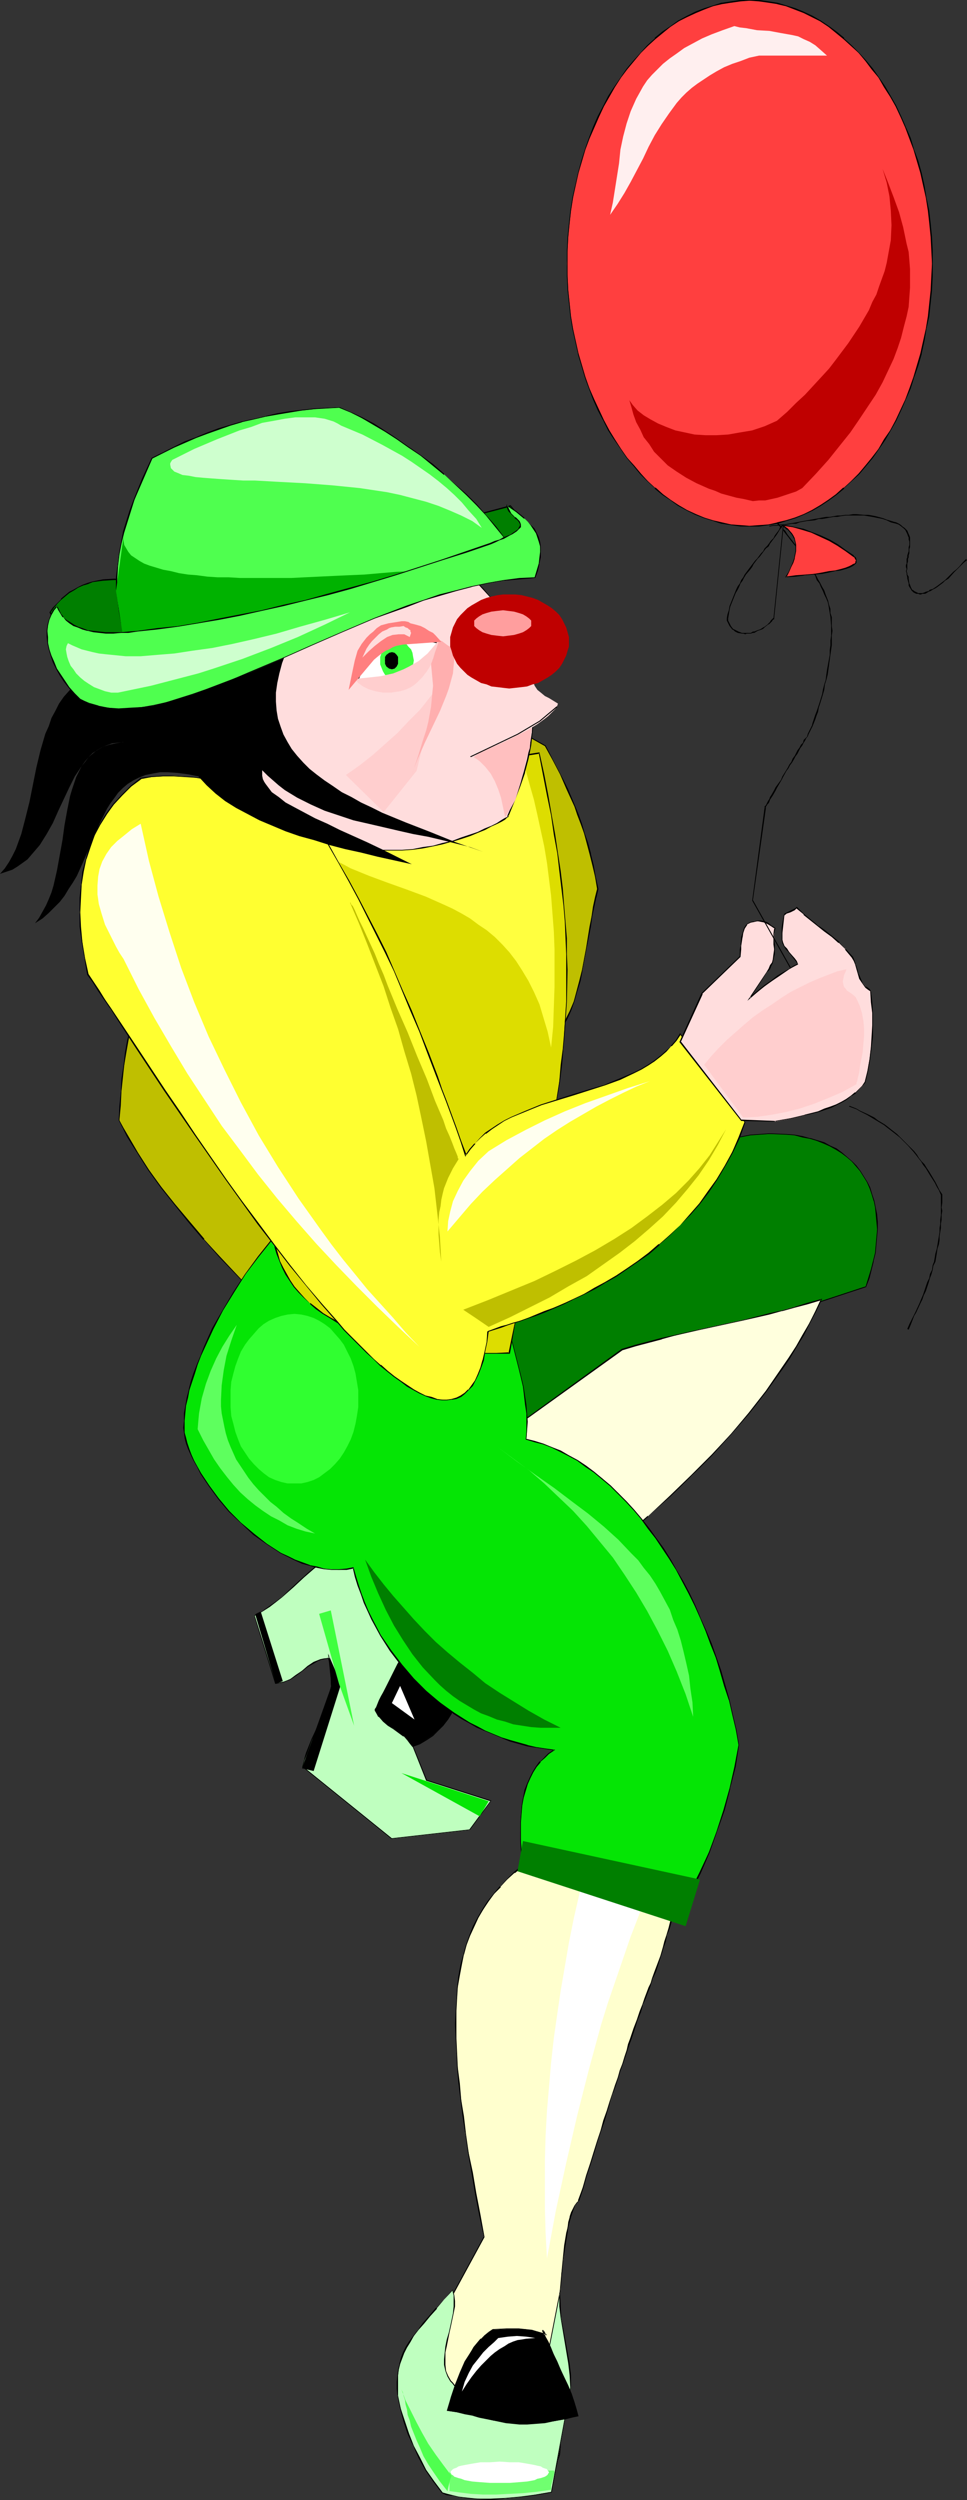
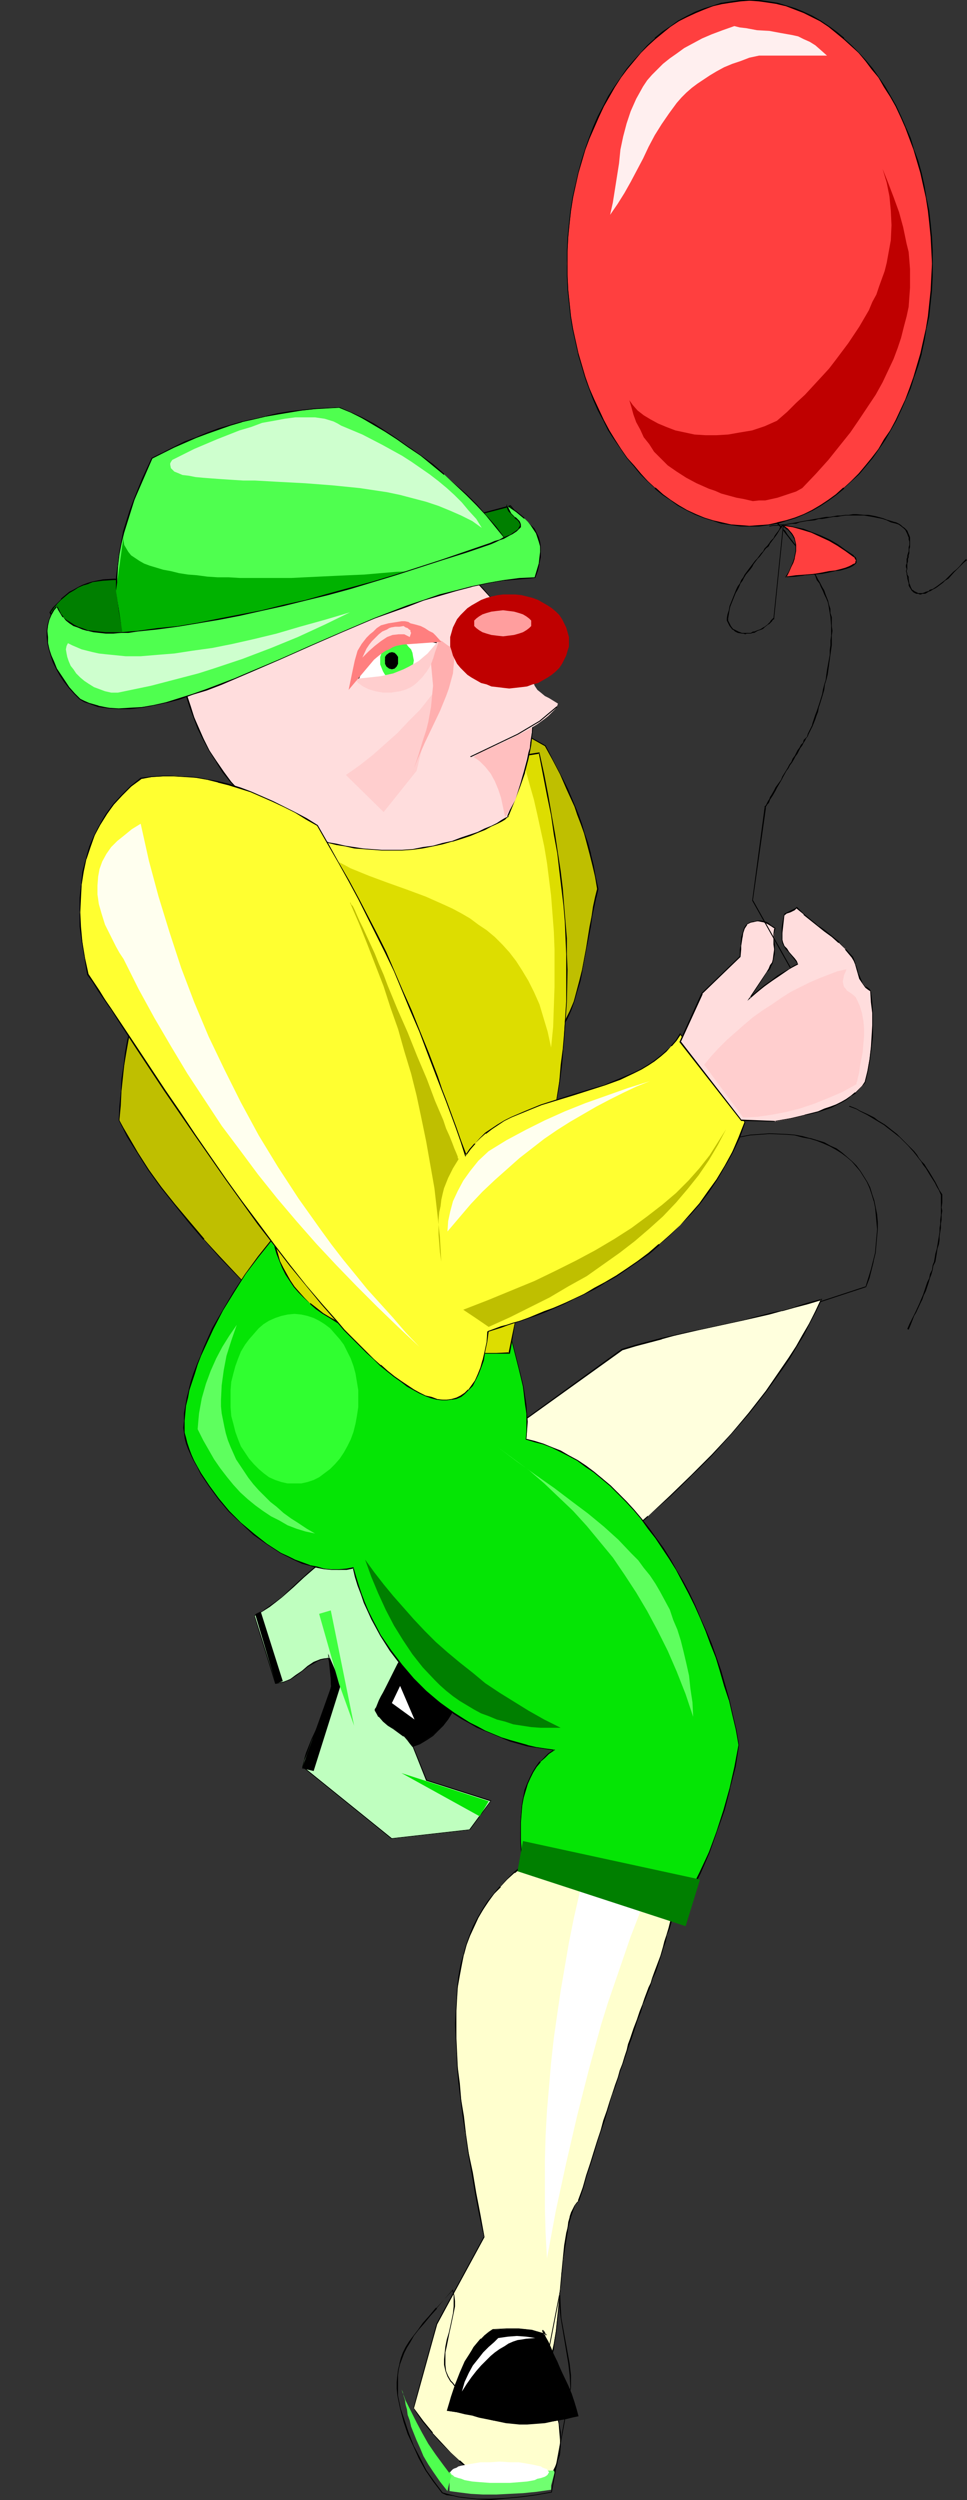
<svg xmlns="http://www.w3.org/2000/svg" xmlns:ns1="http://sodipodi.sourceforge.net/DTD/sodipodi-0.dtd" xmlns:ns2="http://www.inkscape.org/namespaces/inkscape" version="1.0" width="60.231mm" height="155.711mm" id="svg95" ns1:docname="Clown 66.wmf">
  <rect width="100%" height="100%" fill="#333333" stroke="none" />
  <ns1:namedview id="namedview95" pagecolor="#ffffff" bordercolor="#000000" borderopacity="0.25" ns2:showpageshadow="2" ns2:pageopacity="0.0" ns2:pagecheckerboard="0" ns2:deskcolor="#d1d1d1" ns2:document-units="mm" />
  <defs id="defs1">
    <pattern id="WMFhbasepattern" patternUnits="userSpaceOnUse" width="6" height="6" x="0" y="0" />
  </defs>
  <path style="fill:#ffffce;fill-opacity:1;fill-rule:evenodd;stroke:none" d="m 129.413,434.68 -2.262,1.454 -2.262,1.454 -1.939,1.616 -1.777,1.616 -1.777,1.616 -1.616,1.616 -1.454,1.778 -1.454,1.778 -1.131,1.939 -1.293,1.939 -0.969,1.939 -0.808,2.101 -0.808,2.262 -0.808,2.262 -0.485,2.424 -0.485,2.585 -0.323,2.747 -0.323,2.747 v 2.909 l -0.162,3.07 0.162,3.232 v 3.393 l 0.323,3.555 0.323,3.717 0.485,3.878 0.485,3.878 0.485,4.201 0.808,4.525 0.808,4.525 0.808,4.848 0.969,5.009 0.969,5.332 -10.986,20.522 -5.655,19.714 2.262,3.07 2.262,2.747 2.1,2.585 2.1,2.101 2.1,1.939 2.1,1.778 1.939,1.454 1.939,1.131 1.777,0.97 1.777,0.808 1.777,0.485 1.616,0.323 h 1.454 1.454 l 1.293,-0.323 1.293,-0.485 0.969,-0.646 1.131,-0.808 0.808,-0.808 0.808,-1.293 0.646,-1.131 0.485,-1.454 0.323,-1.454 0.162,-1.778 0.162,-1.616 -0.162,-1.939 -0.162,-1.939 -0.485,-2.101 -0.646,-2.262 -0.808,-2.262 -0.808,-2.262 -1.131,-2.424 0.323,-0.485 0.485,-0.646 0.323,-0.646 0.485,-0.97 0.162,-1.131 0.323,-1.131 0.323,-1.131 0.162,-1.454 0.485,-2.909 0.323,-3.232 0.485,-3.393 0.323,-3.393 0.162,-3.555 0.485,-3.393 0.323,-3.232 0.485,-2.909 0.162,-1.293 0.323,-1.293 0.323,-1.131 0.323,-1.131 0.323,-0.808 0.485,-0.808 0.323,-0.646 0.485,-0.485 0.969,-3.07 0.969,-2.909 0.808,-2.747 0.808,-2.747 0.808,-2.585 0.808,-2.424 0.808,-2.262 0.646,-2.262 0.808,-2.101 0.646,-2.101 0.485,-1.939 0.646,-1.778 0.646,-1.778 0.485,-1.616 0.485,-1.616 0.485,-1.454 0.485,-1.293 0.485,-1.293 0.808,-2.424 0.808,-2.262 0.646,-1.939 0.646,-1.616 0.485,-1.454 0.485,-1.293 0.485,-1.293 0.323,-0.97 0.485,-0.97 0.646,-1.778 0.485,-1.778 0.646,-1.778 0.485,-1.131 0.323,-1.131 0.323,-1.293 0.485,-1.454 0.485,-1.616 0.485,-1.778 0.646,-2.101 0.646,-2.424 h -0.162 l -0.162,-0.162 -0.323,-0.162 -0.646,-0.162 -0.485,-0.323 -0.808,-0.323 -0.808,-0.323 -0.969,-0.485 -0.969,-0.485 -0.969,-0.323 -2.423,-1.131 -2.423,-1.131 -2.585,-1.131 -5.332,-2.262 -2.585,-1.131 -2.262,-0.97 -1.131,-0.485 -0.969,-0.323 -0.808,-0.485 -0.969,-0.323 -0.646,-0.323 -0.646,-0.162 -0.485,-0.162 z" id="path1" />
  <path style="fill:#000000;fill-opacity:1;fill-rule:evenodd;stroke:none" d="m 129.413,434.519 -2.423,1.454 -2.1,1.616 -1.939,1.454 -1.939,1.616 v 0 l -1.616,1.616 -1.616,1.778 h -0.162 l -1.454,1.778 -1.454,1.778 -1.131,1.778 -1.131,1.939 -1.131,2.101 -0.808,2.101 -0.808,2.262 -0.646,2.262 v 0 l -0.646,2.424 -0.485,2.585 -0.323,2.747 -0.162,2.747 -0.162,2.909 -0.162,3.07 0.162,3.232 0.162,3.393 0.162,3.555 0.323,3.717 0.485,3.878 0.485,3.878 0.646,4.201 0.646,4.525 0.808,4.525 0.808,4.848 0.969,5.009 1.131,5.332 v -0.162 l -11.148,20.522 -5.493,19.876 2.1,3.07 2.262,2.747 v 0 l 2.262,2.585 2.1,2.101 2.1,1.939 v 0.162 l 1.939,1.616 2.1,1.454 1.939,1.293 1.777,0.97 1.777,0.646 1.616,0.485 h 0.162 l 1.616,0.323 1.454,0.162 h 1.454 l 1.293,-0.323 v 0 l 1.293,-0.485 1.131,-0.646 0.969,-0.808 v 0 l 0.969,-0.97 0.808,-1.131 0.646,-1.293 0.323,-1.454 v 0 l 0.485,-1.454 0.162,-1.778 v -1.616 -1.939 l -0.323,-1.939 -0.323,-2.101 v -0.162 l -0.646,-2.101 -0.808,-2.262 -0.969,-2.424 -1.131,-2.262 v 0 l 0.485,-0.323 0.485,-0.646 0.323,-0.808 0.323,-0.97 0.323,-0.97 v -0.162 l 0.323,-1.131 0.323,-1.131 0.162,-1.454 0.485,-2.909 0.323,-3.232 0.323,-3.393 0.323,-3.393 0.323,-3.555 0.323,-3.393 0.485,-3.232 0.485,-2.909 0.162,-1.293 0.323,-1.293 0.323,-1.131 v 0 l 0.323,-0.97 0.323,-0.97 0.323,-0.808 0.485,-0.646 v 0 l 0.485,-0.485 0.969,-2.909 0.808,-2.909 0.969,-2.909 0.808,-2.585 0.808,-2.747 0.808,-2.424 0.808,-2.262 0.646,-2.262 0.646,-2.101 0.646,-2.101 0.646,-1.778 0.646,-1.939 0.485,-1.616 0.646,-1.778 0.485,-1.454 0.485,-1.454 0.485,-1.454 0.485,-1.293 0.808,-2.424 0.646,-2.101 0.808,-1.939 0.485,-1.778 0.646,-1.454 0.485,-1.293 0.485,-1.131 0.323,-1.131 0.323,-0.97 0.808,-1.778 1.131,-3.555 0.323,-0.97 0.323,-1.131 0.485,-1.293 0.323,-1.616 0.646,-1.616 0.485,-1.778 0.485,-2.101 0.646,-2.424 v -0.162 h -0.323 v 0 l -0.323,-0.162 -0.485,-0.323 -0.646,-0.323 -0.646,-0.162 -0.808,-0.485 -0.969,-0.323 -0.969,-0.485 -1.131,-0.485 -2.262,-1.131 -2.585,-0.97 -2.585,-1.293 -5.332,-2.262 -2.423,-1.131 -2.423,-0.97 -0.969,-0.485 -0.969,-0.323 -0.969,-0.485 -0.808,-0.162 -0.808,-0.323 -0.646,-0.323 -0.808,-0.323 -0.162,0.323 0.969,0.323 0.646,0.162 0.646,0.323 0.808,0.323 0.969,0.323 0.969,0.485 0.969,0.485 2.423,0.97 2.423,0.97 5.332,2.424 2.747,1.131 2.423,1.131 2.262,0.97 1.131,0.485 0.969,0.485 0.969,0.323 0.808,0.485 0.808,0.323 0.485,0.323 0.485,0.162 0.323,0.162 h 0.323 v 0 0 0 l -0.646,2.262 -0.646,2.101 -0.485,1.939 -0.485,1.616 -0.485,1.454 -0.323,1.293 -0.323,1.131 -0.323,1.131 -1.293,3.393 -0.646,1.778 -0.323,1.131 -0.485,0.97 -0.485,1.293 -0.485,1.293 -0.485,1.454 -0.646,1.616 -0.646,1.939 -0.808,2.101 -0.808,2.424 -0.485,1.293 -0.323,1.454 -0.485,1.454 -0.485,1.616 -0.646,1.616 -0.485,1.778 -0.646,1.778 -0.646,1.939 -0.646,1.939 -0.646,2.101 -0.808,2.262 -0.646,2.424 -0.808,2.424 -0.808,2.585 -0.808,2.585 -0.969,2.909 -0.808,2.909 -1.131,3.07 h 0.162 l -0.485,0.485 -0.485,0.646 -0.323,0.646 -0.485,0.97 -0.323,0.97 v 0.162 l -0.323,1.131 -0.162,1.293 -0.323,1.293 -0.485,2.909 -0.323,3.232 -0.323,3.393 -0.323,3.555 -0.323,3.393 -0.323,3.393 -0.323,3.232 -0.485,2.909 -0.323,1.454 -0.323,1.131 -0.162,1.131 v 0 l -0.323,1.131 -0.323,0.808 -0.485,0.808 -0.323,0.646 v 0 l -0.485,0.485 1.131,2.424 0.969,2.262 0.646,2.262 0.646,2.262 v 0 l 0.485,2.101 0.162,1.939 0.162,1.939 v 1.616 l -0.323,1.778 -0.323,1.454 v 0 l -0.485,1.293 -0.646,1.293 -0.646,1.131 v 0 l -0.808,0.97 v 0 l -1.131,0.808 -1.131,0.646 -1.131,0.323 v 0 l -1.293,0.323 -1.454,0.162 -1.454,-0.162 -1.616,-0.323 v 0 l -1.616,-0.485 -1.777,-0.808 -1.939,-0.97 -1.777,-1.131 -2.1,-1.454 -1.939,-1.778 v 0.162 l -2.1,-1.939 -2.1,-2.262 -2.262,-2.424 h 0.162 l -2.262,-2.747 -2.262,-3.07 v 0.162 l 5.493,-19.876 11.148,-20.522 -0.969,-5.332 -0.969,-5.009 -0.808,-4.848 -0.969,-4.525 -0.646,-4.525 -0.485,-4.201 -0.646,-3.878 -0.323,-3.878 -0.485,-3.717 -0.162,-3.555 -0.162,-3.393 v -3.232 -3.07 l 0.162,-2.909 0.162,-2.747 0.485,-2.747 0.485,-2.585 0.485,-2.424 v 0.162 l 0.646,-2.424 0.808,-2.101 0.969,-2.101 0.969,-2.101 1.131,-1.939 1.293,-1.939 1.293,-1.778 1.616,-1.616 h -0.162 l 1.616,-1.778 1.777,-1.616 v 0.162 l 1.939,-1.616 1.939,-1.616 2.1,-1.454 2.262,-1.454 h -0.162 z" id="path2" />
  <path style="fill:#bfbf00;fill-opacity:1;fill-rule:evenodd;stroke:none" d="m 111.964,166.277 16.318,9.211 1.939,3.393 1.777,3.393 1.616,3.555 1.616,3.878 0.808,2.101 0.808,2.101 0.646,2.262 0.808,2.424 0.646,2.424 0.646,2.585 0.485,2.747 0.646,2.909 -0.485,1.939 -0.485,2.262 -0.485,2.262 -0.323,2.424 -0.808,5.009 -0.969,5.171 -0.646,2.585 -0.646,2.424 -0.808,2.424 -0.808,2.262 -0.969,2.101 -1.131,1.939 -1.293,1.616 -1.454,1.616 z" id="path3" />
  <path style="fill:#000000;fill-opacity:1;fill-rule:evenodd;stroke:none" d="m 112.125,166.277 -0.162,0.162 16.318,9.211 v 0 l 1.777,3.232 1.777,3.393 1.616,3.717 1.777,3.878 0.646,1.939 0.808,2.101 0.808,2.262 0.646,2.424 0.646,2.424 v 0 l 0.646,2.585 0.646,2.747 0.485,2.909 v 0 l -0.485,1.939 v 0 l -0.485,2.262 -0.323,2.262 -0.485,2.424 -0.808,5.009 -0.969,5.171 -0.646,2.585 v 0 l -0.646,2.424 -0.646,2.424 -0.969,2.262 -0.969,1.939 -1.131,2.101 -1.293,1.616 h 0.162 l -1.454,1.454 0.162,0.162 -17.449,-79.018 -0.323,-0.162 17.61,79.341 1.454,-1.616 h 0.162 l 1.131,-1.778 1.293,-1.939 0.969,-2.101 0.808,-2.262 0.646,-2.262 0.808,-2.585 v 0 l 0.485,-2.585 0.969,-5.171 0.969,-5.009 0.323,-2.424 0.485,-2.262 0.485,-2.262 v 0.162 l 0.485,-2.101 -0.646,-2.909 -0.485,-2.747 -0.646,-2.585 v -0.162 l -0.646,-2.424 -0.808,-2.262 -0.646,-2.262 -0.808,-2.262 -0.808,-1.939 -1.616,-3.878 -1.777,-3.555 -1.777,-3.393 -1.777,-3.393 -16.641,-9.372 z" id="path4" />
  <path style="fill:#007f00;fill-opacity:1;fill-rule:evenodd;stroke:none" d="m 123.273,122.648 -3.07,-3.555 -11.148,2.909 10.017,7.272 5.17,-2.585 z" id="path5" />
  <path style="fill:#000000;fill-opacity:1;fill-rule:evenodd;stroke:none" d="m 123.273,122.648 -3.07,-3.717 -11.471,3.07 10.34,7.433 5.332,-2.585 -1.131,-4.201 h -0.162 l 0.969,4.04 h 0.162 l -5.17,2.424 h 0.162 l -10.179,-7.11 v 0.162 l 11.148,-2.909 -0.162,-0.162 3.07,3.555 v 0 z" id="path6" />
  <path style="fill:#007f00;fill-opacity:1;fill-rule:evenodd;stroke:none" d="m 11.794,144.139 0.808,-1.131 0.969,-0.97 0.808,-0.97 0.969,-0.808 0.969,-0.808 1.131,-0.646 0.969,-0.485 1.131,-0.646 1.131,-0.323 1.131,-0.323 2.423,-0.485 2.585,-0.162 2.423,0.162 7.755,14.866 -10.34,-0.646 h -1.454 -1.454 l -1.454,-0.162 -1.293,-0.162 -1.131,-0.162 -1.131,-0.323 -0.969,-0.323 -0.969,-0.323 -0.969,-0.485 -0.808,-0.485 -0.646,-0.646 -0.646,-0.485 -0.646,-0.808 -0.485,-0.646 -0.485,-0.808 z" id="path7" />
  <path style="fill:#000000;fill-opacity:1;fill-rule:evenodd;stroke:none" d="m 11.956,143.978 v 0.162 l 0.808,-1.131 0.808,-0.97 v 0 l 0.808,-0.808 v 0 l 0.969,-0.808 0.969,-0.808 1.131,-0.646 0.969,-0.646 1.131,-0.485 1.131,-0.323 1.131,-0.485 v 0 l 2.423,-0.323 2.585,-0.162 h 2.423 v 0 l 7.594,14.866 0.162,-0.162 -10.34,-0.646 h -1.454 -1.454 l -1.454,-0.162 -1.293,-0.162 -1.131,-0.162 v 0 l -1.131,-0.323 -0.969,-0.323 -0.969,-0.323 -0.808,-0.485 -0.808,-0.485 -0.808,-0.485 v 0 l -0.646,-0.646 v 0 l -0.485,-0.646 -0.485,-0.808 -0.485,-0.646 -0.323,-0.97 -0.323,0.162 0.485,0.97 0.323,0.646 0.485,0.808 0.646,0.646 v 0 l 0.646,0.646 v 0 l 0.808,0.646 0.808,0.485 0.808,0.323 0.969,0.485 1.131,0.323 1.131,0.162 v 0 l 1.131,0.323 1.293,0.162 h 1.454 l 1.454,0.162 h 1.454 l 10.502,0.485 -7.755,-15.028 -2.585,-0.162 -2.585,0.162 -2.423,0.485 v 0 l -1.131,0.323 -1.293,0.485 -0.969,0.485 -1.131,0.646 -0.969,0.485 -0.969,0.808 -0.969,0.808 v 0.162 l -0.969,0.97 v 0 l -0.969,0.97 -0.808,1.131 z" id="path8" />
-   <path style="fill:#007f00;fill-opacity:1;fill-rule:evenodd;stroke:none" d="m 107.925,280.522 68.665,-13.25 2.262,-0.323 h 2.262 1.939 2.1 l 1.939,0.323 1.777,0.323 1.777,0.323 1.777,0.485 1.454,0.646 1.616,0.646 1.293,0.808 1.454,0.808 1.131,1.131 1.131,0.97 1.131,1.131 0.808,1.131 0.969,1.293 0.646,1.293 0.646,1.454 0.646,1.454 0.323,1.454 0.485,1.616 0.162,1.616 0.162,1.778 v 1.778 1.778 l -0.162,1.778 -0.323,1.939 -0.323,1.939 -0.646,2.101 -0.485,1.939 -0.808,2.101 -48.146,15.674 -59.456,44.599 z" id="path9" />
  <path style="fill:#000000;fill-opacity:1;fill-rule:evenodd;stroke:none" d="m 108.086,280.522 -0.162,0.162 68.665,-13.412 2.262,-0.162 2.262,-0.162 4.039,0.162 1.939,0.162 1.777,0.485 1.777,0.323 v 0 l 1.616,0.485 1.616,0.646 1.454,0.646 1.454,0.808 1.293,0.808 1.293,0.97 v 0 l 1.131,0.97 0.969,1.131 v 0 l 0.969,1.131 0.808,1.293 0.808,1.293 0.646,1.454 0.485,1.454 0.485,1.616 v -0.162 l 0.323,1.616 0.162,1.616 0.162,1.778 0.162,1.778 -0.162,1.778 -0.162,1.778 -0.162,1.939 -0.485,1.939 v 0 l -0.485,1.939 -0.646,2.101 -0.646,2.101 v -0.162 l -48.146,15.836 -59.456,44.438 0.162,0.162 11.794,-82.735 h -0.162 l -11.956,82.896 59.779,-44.599 48.146,-15.836 0.808,-2.101 0.485,-1.939 0.485,-1.939 v -0.162 l 0.485,-1.939 0.162,-1.939 0.162,-1.778 0.162,-1.778 v -1.778 l -0.162,-1.778 -0.323,-1.616 -0.323,-1.616 v 0 l -0.485,-1.454 -0.485,-1.616 -0.646,-1.293 -0.808,-1.293 -0.808,-1.293 -0.969,-1.293 v 0 l -0.969,-0.97 -1.293,-1.131 v 0 l -1.131,-0.97 -1.293,-0.97 -1.454,-0.646 -1.454,-0.808 -1.616,-0.485 -1.616,-0.485 h -0.162 l -1.777,-0.485 -1.777,-0.323 -1.939,-0.162 -4.039,-0.162 -2.262,0.162 -2.262,0.162 -68.665,13.412 z" id="path10" />
  <path style="fill:#ffffdd;fill-opacity:1;fill-rule:evenodd;stroke:none" d="m 193.23,305.892 -1.293,2.909 -1.454,2.747 -1.454,2.747 -1.616,2.747 -1.616,2.585 -1.777,2.747 -3.716,5.171 -3.878,5.009 -4.362,5.009 -4.524,5.009 -4.685,4.848 -5.008,4.686 -5.332,4.848 -5.493,4.686 -5.655,4.686 -5.978,4.848 -6.139,4.686 -6.301,4.848 -6.463,4.848 -20.519,-31.51 50.57,-36.358 3.07,-0.97 3.231,-0.808 2.908,-0.808 2.908,-0.646 5.655,-1.454 11.148,-2.424 5.655,-1.293 2.908,-0.808 2.908,-0.808 3.231,-0.808 z" id="path11" />
  <path style="fill:#000000;fill-opacity:1;fill-rule:evenodd;stroke:none" d="m 193.392,306.054 -0.162,-0.162 -1.293,2.747 -1.454,2.909 -1.616,2.747 -1.454,2.585 -1.777,2.747 -1.777,2.585 -3.554,5.171 -4.039,5.171 -4.201,5.009 v 0 l -4.524,4.848 -4.847,4.848 -5.008,4.848 -5.17,4.848 v -0.162 l -5.493,4.848 -5.816,4.686 -5.978,4.686 -6.139,4.848 -6.301,4.686 -6.463,5.009 h 0.162 L 96.131,353.885 v 0.162 l 50.408,-36.196 3.231,-0.97 3.07,-0.808 3.07,-0.808 h -0.162 l 2.908,-0.808 5.655,-1.293 11.148,-2.424 5.655,-1.293 2.908,-0.808 h 0.162 l 2.908,-0.808 3.07,-0.808 3.231,-0.97 0.162,-0.323 -3.554,0.97 -3.07,0.97 -2.908,0.808 v 0 l -2.908,0.646 -5.655,1.454 -11.148,2.424 -5.655,1.293 -2.908,0.646 v 0 l -3.07,0.808 -3.07,0.808 -3.231,0.97 -50.408,36.52 20.519,31.672 6.463,-4.848 6.301,-4.848 6.139,-4.848 5.978,-4.686 5.655,-4.686 5.493,-4.686 v -0.162 l 5.332,-4.686 5.008,-4.848 4.847,-4.848 4.524,-5.009 v 0 l 4.201,-4.848 4.039,-5.171 3.716,-5.171 1.777,-2.585 1.616,-2.747 1.616,-2.585 1.454,-2.909 1.454,-2.747 1.454,-3.07 z" id="path12" />
  <path style="fill:#bfbf00;fill-opacity:1;fill-rule:evenodd;stroke:none" d="m 110.025,172.418 -1.454,1.616 -1.616,1.616 -2.908,2.909 -3.231,2.747 -3.07,2.424 -3.231,2.262 -3.231,1.939 -3.393,1.939 -3.231,1.616 -6.786,3.232 -6.463,2.909 -6.624,3.07 -3.07,1.454 -3.07,1.616 -3.07,1.778 -2.908,1.939 -2.747,2.101 -2.747,2.262 -2.585,2.424 -2.423,2.747 -1.131,1.454 -1.131,1.454 -1.131,1.616 -0.969,1.778 -0.969,1.616 -0.969,1.939 -0.969,1.939 -0.808,2.101 -0.808,2.101 -0.808,2.101 -0.646,2.424 -0.646,2.424 -0.646,2.585 -0.485,2.585 -0.485,2.747 -0.323,2.909 -0.485,3.07 -0.323,3.07 -0.162,3.393 -0.162,3.393 0.808,1.939 1.131,1.939 2.262,3.878 2.747,4.04 2.908,3.878 3.07,4.04 3.393,4.201 3.554,4.04 3.554,4.04 7.594,8.08 7.755,7.918 3.716,3.717 3.716,3.717 3.554,3.555 3.393,3.555 2.1,-84.027 v -0.162 0 l 0.162,-0.323 0.162,-0.323 0.162,-0.323 0.162,-0.646 0.323,-0.485 0.323,-0.646 0.646,-1.616 0.808,-1.778 0.969,-2.101 0.969,-2.262 1.131,-2.424 1.131,-2.747 1.131,-2.747 1.293,-3.07 1.454,-2.909 1.293,-3.232 2.585,-6.302 2.747,-6.464 1.293,-3.232 1.131,-3.07 1.293,-2.909 0.969,-2.909 1.131,-2.747 0.808,-2.585 0.808,-2.424 0.808,-2.101 0.485,-2.101 0.485,-1.616 0.162,-0.808 V 174.68 l 0.162,-0.646 v -0.97 l -0.162,-0.323 v -0.162 z" id="path13" />
  <path style="fill:#000000;fill-opacity:1;fill-rule:evenodd;stroke:none" d="m 110.025,172.256 -1.616,1.778 v 0 l -1.454,1.616 -3.07,2.909 v -0.162 l -3.07,2.747 -3.07,2.424 -3.231,2.262 -3.393,1.939 -3.231,1.939 -3.393,1.778 -6.624,3.07 -6.624,3.07 -6.463,2.909 -3.231,1.616 -3.07,1.616 -2.908,1.778 -2.908,1.778 -2.908,2.101 -2.585,2.262 v 0 l -2.585,2.424 -2.423,2.747 h -0.162 l -1.131,1.454 -1.131,1.616 -0.969,1.616 -1.131,1.616 -0.969,1.778 -0.969,1.778 -0.808,2.101 -0.969,1.939 -0.808,2.101 -0.646,2.262 -0.808,2.424 -0.646,2.424 v 0 l -0.485,2.585 -0.646,2.585 -0.485,2.747 -0.323,2.909 -0.485,3.07 -0.162,3.07 -0.323,3.393 -0.162,3.393 0.969,1.939 0.969,1.939 2.423,3.878 2.585,4.04 2.908,4.04 3.231,4.04 3.231,4.04 3.554,4.201 h 0.162 l 3.554,4.04 7.594,7.918 7.755,7.918 3.716,3.878 7.27,7.272 3.554,3.717 1.939,-84.351 v -0.162 0.162 l 0.162,-0.162 v -0.323 0.162 l 0.162,-0.485 0.323,-0.323 0.162,-0.485 0.323,-0.646 0.323,-0.646 0.646,-1.616 0.808,-1.778 0.808,-2.101 1.131,-2.101 0.969,-2.585 1.293,-2.585 1.131,-2.909 1.293,-2.909 1.293,-3.07 1.293,-3.07 2.747,-6.464 2.585,-6.464 1.293,-3.07 1.293,-3.232 1.131,-2.909 1.131,-2.909 0.969,-2.747 0.969,-2.585 0.808,-2.424 0.646,-2.101 0.646,-1.939 v -0.162 l 0.323,-1.616 0.162,-0.808 0.162,-0.485 v -0.646 -0.97 -0.323 l -0.162,-0.162 -0.162,-0.323 -0.162,0.162 0.162,0.162 v 0 l 0.162,0.323 v -0.162 0.323 0.97 0.646 l -0.162,0.485 -0.162,0.808 -0.485,1.616 v 0 l -0.485,1.939 -0.646,2.262 -0.808,2.424 -0.969,2.424 -0.969,2.909 -1.131,2.747 -1.293,3.07 -1.131,3.07 -1.293,3.07 -2.585,6.464 -2.747,6.464 -1.293,3.07 -1.293,3.07 -1.293,2.909 -1.293,2.909 -1.131,2.585 -1.131,2.585 -0.969,2.262 -0.969,2.101 -0.808,1.778 -0.646,1.454 -0.323,0.646 -0.162,0.646 -0.323,0.485 -0.162,0.485 -0.162,0.323 v 0.323 -0.162 l -0.162,0.162 v 0.162 l -1.939,84.027 h 0.162 l -3.393,-3.555 -7.27,-7.272 -3.878,-3.878 -7.594,-7.756 -7.594,-8.08 -3.716,-4.04 h 0.162 l -3.554,-4.201 -3.393,-4.04 -3.231,-4.04 -2.908,-4.04 -2.585,-4.04 -2.262,-3.878 -1.131,-1.939 -0.969,-1.778 v 0 l 0.323,-3.393 0.162,-3.393 0.323,-3.07 0.323,-3.07 0.485,-2.909 0.485,-2.747 0.485,-2.585 0.646,-2.585 v 0 l 0.646,-2.424 0.646,-2.262 0.808,-2.262 0.808,-2.101 0.808,-2.101 0.969,-1.939 0.969,-1.778 0.969,-1.778 0.969,-1.616 1.131,-1.616 1.131,-1.616 1.131,-1.454 h -0.162 l 2.423,-2.747 2.747,-2.424 v 0 l 2.585,-2.262 2.908,-1.939 2.747,-1.939 3.07,-1.778 3.07,-1.616 3.231,-1.616 6.463,-2.909 6.624,-2.909 6.624,-3.232 3.393,-1.778 3.231,-1.778 3.231,-2.101 3.231,-2.262 3.231,-2.424 3.07,-2.585 v 0 l 3.07,-3.07 1.454,-1.454 v 0 l 1.454,-1.778 h -0.162 z" id="path14" />
  <path style="fill:#bfffbf;fill-opacity:1;fill-rule:evenodd;stroke:none" d="m 83.205,366.165 h -1.939 l -1.777,0.323 -1.616,0.485 -1.454,0.646 -1.293,0.646 -1.293,0.97 -2.423,1.939 -2.423,2.424 -2.585,2.262 -1.454,1.293 -1.616,1.131 -1.616,0.97 -1.939,0.97 5.17,15.998 h 0.969 l 0.808,-0.323 0.808,-0.162 0.808,-0.485 1.293,-0.808 1.454,-1.131 1.293,-0.97 1.454,-0.97 0.808,-0.323 0.808,-0.323 0.969,-0.323 h 0.969 l 0.323,1.616 0.323,1.778 v 1.616 l -0.162,1.616 -0.162,1.616 -0.485,1.616 -0.969,3.07 -1.454,3.07 -1.293,3.07 -1.293,3.07 -0.646,1.616 -0.485,1.778 21.003,16.967 18.58,-2.101 4.847,-6.787 -15.187,-4.848 -5.655,-14.382 16.156,-10.18 -1.777,-1.454 -1.616,-1.616 -3.554,-3.555 -3.393,-3.717 -7.109,-7.756 -3.393,-3.717 -3.554,-3.555 -1.616,-1.616 z" id="path15" />
  <path style="fill:#000000;fill-opacity:1;fill-rule:evenodd;stroke:none" d="m 83.205,366.004 h -1.939 l -1.777,0.323 v 0 l -1.616,0.485 -1.454,0.646 -1.293,0.646 -1.293,0.97 -2.423,2.101 v 0 l -2.423,2.262 -2.585,2.424 v 0 l -1.454,1.131 -1.616,1.131 -1.616,1.131 -1.939,0.97 5.008,16.159 1.131,-0.162 v 0 l 0.808,-0.162 0.808,-0.323 0.808,-0.323 1.454,-0.97 1.293,-0.97 1.454,-1.131 1.454,-0.808 0.808,-0.485 0.808,-0.323 0.808,-0.162 v 0 l 0.969,-0.162 h -0.162 l 0.485,1.616 0.162,1.778 v 1.616 1.616 l -0.323,1.616 v 0 l -0.485,1.454 -0.969,3.07 -1.293,3.07 -1.454,3.07 -1.293,3.232 -0.485,1.616 -0.485,1.778 21.003,16.967 18.58,-2.101 5.008,-6.948 -15.187,-4.848 v 0 l -5.816,-14.382 v 0.162 l 16.318,-10.18 -1.777,-1.616 -1.777,-1.616 -3.393,-3.393 -3.554,-3.717 -6.947,-7.756 -3.554,-3.878 -3.393,-3.393 -1.777,-1.616 -1.616,-1.616 -0.162,0.162 1.777,1.454 1.616,1.616 3.393,3.555 3.554,3.717 7.109,7.756 3.393,3.717 3.554,3.555 1.616,1.616 1.616,1.454 v -0.162 l -16.156,10.18 5.816,14.543 15.187,4.848 v -0.162 l -5.008,6.787 h 0.162 l -18.58,2.101 h 0.162 l -21.003,-16.967 v 0.162 l 0.485,-1.616 0.646,-1.616 1.131,-3.232 1.454,-3.07 1.293,-3.07 1.131,-3.07 0.323,-1.454 v -0.162 l 0.323,-1.616 0.162,-1.616 -0.162,-1.616 -0.162,-1.778 -0.485,-1.778 -0.969,0.162 h -0.162 l -0.808,0.162 -0.808,0.323 -0.808,0.323 -1.454,0.97 -1.293,1.131 -1.454,0.97 -1.293,0.97 -0.808,0.323 -0.808,0.323 -0.969,0.162 h 0.162 l -0.969,0.162 v 0 L 59.94,380.224 v 0.162 l 1.777,-0.97 1.777,-1.131 1.454,-1.131 1.454,-1.131 v 0 l 2.747,-2.424 2.423,-2.262 v 0 l 2.423,-2.101 1.131,-0.808 1.454,-0.808 1.454,-0.646 1.616,-0.485 h -0.162 l 1.777,-0.162 1.939,-0.162 h -0.162 z" id="path16" />
  <path style="fill:#ffffff;fill-opacity:1;fill-rule:evenodd;stroke:none" d="m 137.652,440.497 -1.293,5.494 -1.293,5.656 -1.131,5.656 -0.969,5.656 -0.969,5.656 -0.808,5.494 -0.808,5.656 -0.646,5.817 -0.485,5.656 -0.485,5.656 -0.323,5.817 -0.162,5.656 v 5.817 5.817 l 0.162,5.656 0.323,5.979 2.1,-11.311 2.423,-11.15 2.585,-11.15 2.747,-10.827 2.908,-10.665 1.616,-5.171 1.777,-5.171 1.777,-5.171 1.777,-5.171 1.939,-5.009 1.939,-4.848 -7.27,-2.747 z" id="path17" />
  <path style="fill:#000000;fill-opacity:1;fill-rule:evenodd;stroke:none" d="m 88.375,402.685 0.323,0.808 0.485,0.646 1.131,1.131 0.969,0.808 1.293,0.808 2.423,1.778 1.131,1.131 0.485,0.646 0.485,0.646 1.777,-0.646 1.454,-0.97 1.454,-0.97 1.293,-1.131 1.293,-1.131 0.969,-1.454 0.969,-1.454 0.808,-1.616 -3.07,-2.909 -3.231,-2.909 -6.139,-5.979 v 0 l -0.323,0.485 -0.162,0.646 -0.485,0.646 -0.485,0.97 -0.485,0.97 -2.423,4.525 -0.485,1.131 -0.485,0.97 -0.485,0.97 -0.162,0.646 -0.323,0.485 z" id="path18" />
  <path style="fill:#000000;fill-opacity:1;fill-rule:evenodd;stroke:none" d="m 88.214,402.685 0.485,0.808 0.323,0.646 h 0.162 l 0.969,1.131 v 0 l 1.131,0.97 1.293,0.808 2.423,1.778 v -0.162 l 0.969,1.131 v 0 l 0.485,0.646 0.646,0.808 1.777,-0.646 1.616,-0.97 1.454,-0.97 v 0 l 1.131,-1.131 1.293,-1.293 v 0 l 1.131,-1.454 0.808,-1.293 0.808,-1.778 -3.07,-2.909 -3.07,-3.07 -6.301,-5.979 -0.162,0.162 -0.162,0.485 -0.323,0.485 -0.485,0.808 -0.485,0.97 -0.485,0.97 -2.262,4.525 -0.646,1.131 -0.485,0.97 -0.323,0.808 -0.323,0.808 -0.323,0.485 v 0.323 h 0.162 l 0.162,-0.323 v 0.162 l 0.162,-0.485 0.323,-0.808 0.485,-0.808 0.485,-1.131 0.485,-0.97 2.262,-4.525 0.646,-1.131 0.485,-0.808 0.323,-0.808 0.323,-0.646 0.162,-0.323 0.162,-0.162 h -0.162 l 6.139,5.979 3.07,2.909 3.07,2.909 v 0 l -0.808,1.616 -0.969,1.454 -0.969,1.293 v 0 l -1.131,1.293 -1.293,1.131 v 0 l -1.454,0.97 -1.616,0.808 -1.616,0.808 h 0.162 l -0.485,-0.808 -0.646,-0.485 v 0 l -1.131,-1.131 v -0.162 l -2.423,-1.616 -1.131,-0.808 -1.131,-0.97 v 0 l -1.131,-1.131 h 0.162 l -0.485,-0.485 -0.485,-0.808 v 0 z" id="path19" />
  <path style="fill:#05e505;fill-opacity:1;fill-rule:evenodd;stroke:none" d="m 82.559,275.513 -1.939,1.131 -1.939,1.454 -1.939,1.454 -1.939,1.454 -1.777,1.616 -1.939,1.778 -3.554,3.555 -3.393,3.878 -3.231,4.04 -3.07,4.04 -2.747,4.201 -2.747,4.363 -2.262,4.201 -1.939,4.363 -0.969,2.101 -0.808,2.101 -0.646,1.939 -0.646,1.939 -0.485,2.101 -0.485,1.778 -0.323,1.939 -0.323,1.778 -0.162,1.778 v 1.616 l 0.162,1.131 0.162,1.131 0.323,1.454 0.485,1.293 0.485,1.454 0.808,1.293 0.646,1.454 0.808,1.454 1.939,3.07 2.262,2.909 2.585,3.07 2.747,2.747 2.908,2.585 3.231,2.262 3.231,2.101 1.616,0.97 1.777,0.808 1.616,0.646 1.777,0.646 1.777,0.323 1.616,0.323 1.777,0.162 1.777,0.162 1.777,-0.162 1.616,-0.323 0.485,2.101 0.646,2.101 0.646,2.101 0.808,1.939 0.808,1.939 0.969,1.939 2.1,3.717 2.262,3.717 2.585,3.393 2.747,3.07 3.07,3.07 3.231,2.585 3.393,2.585 1.777,1.131 1.777,0.97 1.777,1.131 1.939,0.97 1.939,0.808 1.939,0.808 1.939,0.646 4.039,1.131 2.1,0.485 2.1,0.323 2.1,0.323 -1.131,0.808 -1.131,0.808 -0.969,0.97 -0.808,1.131 -0.808,1.293 -0.808,1.454 -0.646,1.454 -0.485,1.616 -0.323,1.616 -0.485,1.778 -0.162,1.939 -0.162,2.101 v 2.101 l 0.162,2.262 0.162,2.424 0.162,2.424 3.716,1.293 3.716,1.293 4.039,1.454 4.362,1.454 2.262,0.808 2.262,0.808 5.008,1.616 2.585,0.97 2.908,0.808 2.908,0.808 2.908,0.97 2.747,-4.848 2.423,-4.686 2.1,-5.009 1.939,-4.848 1.616,-5.009 1.454,-5.171 1.131,-5.009 0.969,-5.171 -0.808,-3.717 -0.808,-3.393 -0.808,-3.555 -0.969,-3.393 -0.969,-3.232 -1.131,-3.232 -1.131,-3.232 -1.131,-3.07 -1.293,-3.07 -1.454,-2.909 -1.293,-2.909 -1.454,-2.747 -1.454,-2.747 -1.616,-2.585 -1.616,-2.424 -1.616,-2.424 -1.777,-2.424 -1.777,-2.101 -1.777,-2.101 -1.777,-2.101 -1.777,-1.939 -1.939,-1.616 -1.777,-1.778 -1.939,-1.454 -1.939,-1.454 -2.1,-1.293 -1.939,-1.131 -1.939,-1.131 -2.1,-0.97 -1.939,-0.646 -2.1,-0.646 -1.939,-0.485 0.162,-2.101 v -2.101 l -0.162,-1.939 -0.162,-2.101 -0.646,-4.201 -0.808,-4.04 -2.1,-8.241 -0.969,-4.04 -0.808,-4.201 -2.1,-1.778 -2.1,-1.778 -4.362,-3.878 -4.685,-3.878 -4.685,-3.878 -4.685,-4.04 -4.685,-3.878 -4.362,-3.717 -2.262,-1.778 z" id="path20" />
  <path style="fill:#000000;fill-opacity:1;fill-rule:evenodd;stroke:none" d="m 82.559,275.351 -2.1,1.293 -1.939,1.293 -1.939,1.454 -1.777,1.616 -1.939,1.616 v 0 l -1.777,1.616 -3.554,3.717 -3.554,3.717 v 0 l -3.231,4.04 -3.07,4.201 -2.747,4.201 -2.585,4.363 -2.423,4.201 -1.939,4.363 -0.808,2.101 -0.808,1.939 -0.808,2.101 -0.646,1.939 -0.485,1.939 v 0.162 l -0.485,1.778 -0.323,1.939 -0.323,1.778 v 1.778 l -0.162,1.616 0.162,1.131 0.162,1.131 v 0.162 l 0.323,1.293 0.485,1.293 0.646,1.454 0.646,1.293 0.808,1.454 0.808,1.616 1.939,2.909 2.262,3.07 2.423,2.909 v 0 l 2.908,2.747 v 0 l 2.908,2.747 3.231,2.262 3.231,2.101 1.616,0.808 1.616,0.808 1.777,0.808 1.777,0.485 v 0 l 1.777,0.485 1.616,0.323 1.777,0.162 h 1.777 1.777 l 1.616,-0.323 -0.162,-0.162 0.485,2.101 v 0 l 0.646,2.101 0.808,2.101 0.646,1.939 0.969,2.101 0.808,1.778 2.1,3.878 2.262,3.555 2.585,3.393 2.908,3.232 v 0 l 2.908,2.909 v 0 l 3.393,2.747 3.231,2.585 1.777,1.131 1.777,0.97 1.939,1.131 1.939,0.808 1.939,0.808 1.939,0.808 1.939,0.808 4.039,1.131 v 0 l 2.1,0.323 2.1,0.323 2.1,0.323 v -0.162 l -1.293,0.808 v 0 l -0.969,0.97 -0.969,0.97 h -0.162 l -0.808,1.131 -0.808,1.293 -0.646,1.293 -0.646,1.454 -0.646,1.616 v 0.162 l -0.323,1.616 -0.323,1.778 -0.162,1.939 -0.162,2.101 v 2.101 2.262 l 0.162,2.424 0.162,2.424 7.593,2.747 4.039,1.454 4.362,1.454 2.262,0.808 2.262,0.808 5.008,1.616 2.585,0.97 2.747,0.808 2.908,0.808 3.07,0.808 2.908,-4.686 2.423,-4.848 2.1,-4.848 1.777,-5.009 1.777,-5.009 1.293,-5.009 v -0.162 l 1.293,-5.009 0.808,-5.171 -0.646,-3.717 -0.808,-3.393 -0.808,-3.555 v 0 l -0.969,-3.393 -0.969,-3.393 -1.131,-3.232 -1.131,-3.232 -1.293,-3.07 -1.293,-2.909 -1.293,-3.07 -1.293,-2.747 -1.454,-2.747 -1.616,-2.747 -1.454,-2.585 -1.616,-2.585 -1.777,-2.424 -1.616,-2.262 -1.777,-2.262 -1.777,-2.101 v 0 l -1.777,-1.939 -1.939,-1.939 -1.777,-1.778 v 0 l -1.939,-1.616 -1.939,-1.616 -1.939,-1.454 -1.939,-1.293 -2.1,-1.131 -1.939,-1.131 -2.1,-0.808 -1.939,-0.808 -2.1,-0.646 v 0 l -1.939,-0.485 v 0.162 l 0.162,-2.101 0.162,-2.101 -0.162,-1.939 -0.162,-2.101 -0.646,-4.201 -0.969,-4.04 -2.1,-8.241 -0.969,-4.04 -0.808,-4.201 -2.1,-1.778 v -0.162 l -2.1,-1.778 -4.362,-3.878 -4.685,-3.878 -4.685,-3.878 -4.685,-3.878 -4.685,-3.878 -4.362,-3.878 -2.1,-1.778 v 0 l -2.1,-1.778 v 0.162 l 1.939,1.778 v 0 l 2.1,1.939 4.524,3.717 4.524,3.878 4.847,3.878 4.685,4.04 4.524,3.878 4.362,3.717 2.262,1.939 v -0.162 l 1.939,1.939 v -0.162 l 0.808,4.201 0.969,4.04 2.1,8.241 0.969,4.04 0.485,4.201 0.323,2.101 v 1.939 2.101 l -0.162,2.101 2.1,0.646 v 0 l 1.939,0.485 2.1,0.808 1.939,0.97 1.939,0.97 2.1,1.131 1.939,1.454 1.939,1.293 1.939,1.616 1.939,1.616 v 0 l 1.777,1.778 1.939,1.939 1.777,1.939 v 0 l 1.777,2.101 1.616,2.262 1.777,2.262 1.616,2.424 1.616,2.424 1.616,2.585 1.454,2.747 1.454,2.747 1.454,2.909 1.293,2.909 1.293,3.07 1.131,3.07 1.293,3.232 0.969,3.232 0.969,3.393 1.131,3.393 v -0.162 l 0.808,3.555 0.808,3.393 0.646,3.717 -0.969,5.171 -1.131,5.009 v 0 l -1.454,5.171 -1.616,5.009 -1.777,4.848 -2.262,4.848 -2.423,4.848 -2.747,4.686 h 0.162 l -2.908,-0.808 -2.908,-0.97 -2.747,-0.808 -2.747,-0.808 -4.847,-1.616 -2.423,-0.808 -2.262,-0.808 -4.201,-1.616 -4.039,-1.454 -7.432,-2.585 v 0.162 l -0.323,-2.424 -0.162,-2.424 v -2.262 -2.101 l 0.162,-2.101 0.162,-1.939 0.323,-1.778 0.485,-1.616 v 0 l 0.485,-1.616 0.646,-1.454 0.646,-1.293 0.808,-1.293 0.969,-1.131 h -0.162 l 1.131,-0.97 0.969,-0.97 v 0 l 1.454,-0.97 -2.423,-0.323 -2.1,-0.323 -2.1,-0.485 h 0.162 l -4.039,-1.131 -2.1,-0.646 -1.939,-0.808 -1.939,-0.808 -1.777,-0.97 -1.939,-0.97 -1.777,-1.131 -1.777,-1.131 -3.393,-2.424 -3.231,-2.747 v 0 l -2.908,-2.909 v 0 l -2.747,-3.232 -2.585,-3.393 -2.423,-3.555 -1.939,-3.717 -0.969,-1.939 -0.808,-1.939 -0.808,-2.101 -0.646,-1.939 -0.646,-2.101 v 0 l -0.646,-2.262 -1.616,0.323 -1.777,0.162 h -1.777 l -1.777,-0.162 -1.616,-0.485 -1.777,-0.323 h 0.162 l -1.777,-0.646 -1.777,-0.646 -1.616,-0.808 -1.777,-0.808 -3.231,-2.101 -3.07,-2.424 -3.07,-2.585 v 0 l -2.747,-2.747 v 0 l -2.423,-2.909 -2.262,-3.07 -1.939,-2.909 -0.808,-1.454 -0.808,-1.454 -0.646,-1.454 -0.485,-1.293 -0.485,-1.454 -0.323,-1.293 v 0 l -0.323,-1.131 v -1.131 -1.616 l 0.162,-1.778 0.162,-1.778 0.485,-1.939 0.323,-1.778 v 0 l 0.646,-1.939 0.646,-1.939 0.646,-2.101 0.808,-2.101 0.969,-2.101 1.939,-4.201 2.262,-4.363 2.585,-4.201 2.747,-4.363 3.07,-4.04 3.231,-4.04 v 0 l 3.393,-3.878 3.554,-3.555 1.939,-1.616 v 0 l 1.777,-1.616 1.939,-1.616 1.939,-1.454 1.939,-1.293 1.939,-1.293 v 0 z" id="path21" />
  <path style="fill:#dddd00;fill-opacity:1;fill-rule:evenodd;stroke:none" d="m 29.728,192.617 97.261,-15.351 0.969,5.009 0.969,5.009 0.808,4.686 0.808,4.525 0.646,4.363 0.646,4.201 0.485,4.04 0.323,4.04 0.323,3.878 0.323,3.878 0.162,3.717 v 3.717 l -0.162,7.433 -0.485,7.433 -0.162,3.717 -0.485,3.717 -0.485,3.878 -0.485,4.04 -0.646,4.04 -0.646,4.04 -0.808,4.363 -0.808,4.525 -0.808,4.686 -0.969,4.686 -0.969,5.009 -0.969,5.332 -1.131,5.333 -0.485,2.747 -0.646,2.909 -1.131,5.979 -1.293,6.302 h -3.07 -3.07 -3.07 l -2.908,-0.162 -2.908,-0.323 -2.747,-0.162 -2.585,-0.485 -2.585,-0.323 -2.585,-0.485 -2.423,-0.646 -2.262,-0.485 -2.262,-0.808 -2.1,-0.646 -2.1,-0.97 -1.939,-0.808 -1.777,-0.97 -1.777,-0.97 -1.616,-1.131 -1.616,-1.131 -1.454,-1.131 -1.293,-1.293 -1.293,-1.293 -1.131,-1.293 -0.969,-1.454 -0.969,-1.616 -0.808,-1.454 -0.646,-1.616 -0.646,-1.616 -0.485,-1.778 -0.323,-1.778 -0.162,-1.778 -0.162,-1.939 z" id="path22" />
  <path style="fill:#000000;fill-opacity:1;fill-rule:evenodd;stroke:none" d="m 29.889,192.617 -0.162,0.162 97.261,-15.351 -0.162,-0.162 0.969,5.009 0.969,5.009 0.969,4.686 0.646,4.525 0.808,4.363 0.485,4.201 0.485,4.04 0.485,4.04 0.323,3.878 0.162,3.878 0.162,3.717 v 3.717 7.433 l -0.485,7.433 -0.323,3.717 -0.485,3.717 -0.323,3.878 -0.646,4.04 -0.646,4.04 -0.646,4.04 -0.808,4.363 -0.646,4.525 -0.969,4.686 -0.808,4.686 -2.1,10.342 -1.131,5.333 -0.485,2.747 -0.485,2.909 -1.293,5.979 -1.293,6.302 0.162,-0.162 -3.07,0.162 H 113.741 l -3.07,-0.162 -2.908,-0.162 -2.908,-0.162 -2.747,-0.323 -2.585,-0.323 -2.585,-0.485 -2.585,-0.485 -2.423,-0.646 -2.262,-0.485 v 0 l -2.262,-0.646 -2.1,-0.808 -1.939,-0.808 -2.1,-0.97 -1.777,-0.97 -1.777,-0.97 -1.616,-0.97 -1.616,-1.293 -1.454,-1.131 v 0.162 l -1.293,-1.293 -1.293,-1.454 v 0 l -1.131,-1.293 -0.969,-1.454 -0.808,-1.454 -0.808,-1.454 -0.808,-1.616 -0.485,-1.778 -0.485,-1.616 v 0 l -0.323,-1.778 -0.162,-1.778 -0.162,-1.939 -34.413,-95.339 -0.323,-0.162 34.413,95.662 v -0.162 l 0.162,1.939 0.323,1.778 0.162,1.778 v 0.162 l 0.485,1.616 0.646,1.616 0.646,1.616 0.808,1.616 0.969,1.454 0.969,1.454 1.131,1.293 v 0 l 1.293,1.293 1.454,1.293 v 0.162 l 1.293,1.131 1.616,1.131 1.616,0.97 1.777,1.131 1.939,0.97 1.939,0.808 1.939,0.808 2.262,0.808 2.262,0.646 v 0 l 2.262,0.646 2.423,0.485 2.585,0.646 2.585,0.323 2.585,0.323 2.747,0.323 2.908,0.323 2.908,0.162 h 3.07 3.07 3.231 l 1.131,-6.464 1.293,-5.979 0.646,-2.909 0.485,-2.747 1.131,-5.333 1.939,-10.342 0.969,-4.686 0.808,-4.686 0.808,-4.525 0.646,-4.363 0.808,-4.04 0.485,-4.04 0.646,-4.04 0.485,-3.878 0.323,-3.717 0.323,-3.717 0.485,-7.433 0.162,-7.433 -0.162,-3.717 v -3.717 l -0.323,-3.878 -0.323,-3.878 -0.323,-4.04 -0.485,-4.04 -0.646,-4.201 -0.646,-4.363 -0.808,-4.525 -0.808,-4.686 -0.969,-5.009 -1.131,-5.171 -97.423,15.351 z" id="path23" />
  <path style="fill:#ffff3f;fill-opacity:1;fill-rule:evenodd;stroke:none" d="m 123.758,181.305 0.969,3.555 0.969,3.393 0.808,3.555 0.808,3.717 0.808,3.717 0.646,3.878 0.485,3.878 0.485,3.878 0.323,4.201 0.323,4.201 0.162,4.201 v 4.363 4.525 l -0.162,4.525 -0.162,4.848 -0.485,4.848 -0.808,-3.717 -0.969,-3.232 -0.969,-3.232 -1.293,-2.909 -1.293,-2.585 -1.454,-2.424 -1.454,-2.262 -1.616,-2.101 -1.616,-1.778 -1.777,-1.778 -1.939,-1.616 -1.939,-1.293 -1.939,-1.454 -1.939,-1.131 -2.1,-1.131 -2.1,-0.97 -4.362,-1.939 -4.362,-1.616 -4.524,-1.616 -4.362,-1.616 -4.362,-1.778 -2.1,-1.131 -2.1,-0.97 -2.1,-1.131 -1.939,-1.293 -1.939,-1.293 -1.939,-1.454 z" id="path24" />
  <path style="fill:#ffdddd;fill-opacity:1;fill-rule:evenodd;stroke:none" d="m 42.814,143.978 1.777,-2.262 1.777,-1.939 1.616,-2.101 1.454,-1.778 1.293,-1.616 1.293,-1.454 1.131,-1.454 1.131,-1.293 0.969,-1.131 0.808,-1.131 0.969,-0.97 0.808,-0.97 1.777,-1.454 1.777,-1.293 1.777,-0.97 1.131,-0.323 0.969,-0.485 1.131,-0.162 1.293,-0.323 1.454,-0.323 1.454,-0.162 1.616,-0.323 1.777,-0.162 1.777,-0.162 2.1,-0.323 2.262,-0.162 2.423,-0.323 2.585,-0.162 2.908,-0.323 4.685,3.07 4.524,3.07 4.524,3.232 4.201,3.393 2.1,1.778 1.939,1.939 1.777,1.778 1.939,1.939 1.616,1.939 1.616,2.101 1.454,2.101 1.293,2.101 1.293,2.262 1.131,2.262 0.969,2.424 0.808,2.424 0.646,2.424 0.485,2.585 0.323,2.747 0.162,2.747 v 2.747 l -0.323,2.909 -0.323,3.07 -0.646,3.232 -0.808,3.07 -0.969,3.393 -1.454,3.393 -1.454,3.555 v 0 0 0.162 l -0.162,0.162 -0.485,0.323 -0.808,0.485 -1.131,0.485 -1.293,0.808 -1.454,0.646 -1.777,0.646 -1.777,0.808 -2.1,0.646 -2.1,0.808 -2.262,0.485 -2.262,0.646 -2.423,0.323 -2.423,0.323 -2.423,0.162 -2.423,0.162 -2.423,-0.162 h -2.262 l -2.1,-0.323 -2.1,-0.162 -2.1,-0.323 -2.1,-0.485 -1.939,-0.485 -1.777,-0.485 -1.939,-0.646 -3.393,-1.293 -3.07,-1.454 -3.07,-1.939 -2.747,-1.778 -2.423,-2.101 -2.262,-2.262 -2.1,-2.262 -1.939,-2.424 -1.777,-2.424 -1.454,-2.585 -1.293,-2.585 -1.293,-2.585 -0.969,-2.585 -0.969,-2.585 -0.808,-2.424 -0.485,-2.424 -0.646,-2.424 -0.323,-2.262 -0.323,-2.101 -0.162,-2.101 v -1.778 l -0.162,-1.778 0.162,-1.454 0.162,-1.293 0.162,-0.97 0.162,-0.808 z" id="path25" />
  <path style="fill:#000000;fill-opacity:1;fill-rule:evenodd;stroke:none" d="m 42.976,143.978 1.777,-2.262 1.777,-1.939 1.616,-1.939 1.454,-1.778 1.293,-1.616 1.131,-1.616 1.131,-1.454 1.131,-1.293 0.969,-1.131 0.969,-1.131 v 0 l 0.808,-0.97 0.969,-0.808 v 0 l 1.777,-1.454 1.616,-1.293 1.939,-0.97 0.969,-0.485 1.131,-0.323 h -0.162 l 1.131,-0.323 1.293,-0.162 1.454,-0.323 1.454,-0.323 1.616,-0.162 1.777,-0.162 1.777,-0.323 2.1,-0.162 2.262,-0.162 2.423,-0.323 2.585,-0.162 2.908,-0.323 h -0.162 l 4.685,3.07 4.685,3.07 4.362,3.232 4.362,3.393 1.939,1.778 v -0.162 l 2.1,1.939 1.777,1.778 1.777,1.939 v 0 l 1.777,1.939 1.454,2.101 1.616,2.101 1.293,2.101 1.131,2.262 1.131,2.262 0.969,2.424 0.808,2.424 0.646,2.424 v 0 l 0.485,2.585 0.323,2.747 0.323,2.747 -0.162,2.747 -0.162,2.909 -0.485,3.07 -0.646,3.232 -0.808,3.07 v 0 l -0.969,3.232 -1.293,3.393 -1.616,3.717 h 0.162 v 0 0 0 h -0.162 0.162 l -0.162,0.162 v 0 l -0.646,0.323 -0.808,0.485 -0.969,0.646 -1.293,0.646 -1.616,0.646 -1.616,0.808 -1.939,0.646 -1.939,0.646 -2.1,0.808 v 0 l -2.262,0.485 -2.262,0.646 -2.423,0.323 -2.423,0.485 -2.423,0.162 H 92.253 89.83 l -2.262,-0.162 -2.1,-0.162 -2.1,-0.323 -2.1,-0.323 -2.1,-0.485 -1.939,-0.323 h 0.162 l -1.939,-0.646 -1.777,-0.485 -3.393,-1.454 -3.231,-1.454 -3.07,-1.778 -2.585,-1.939 -2.585,-2.101 v 0.162 l -2.262,-2.262 -2.1,-2.262 v 0 l -1.777,-2.424 -1.777,-2.585 -1.616,-2.424 -1.293,-2.585 -1.131,-2.585 -1.131,-2.585 -0.808,-2.585 -0.808,-2.424 v 0 l -0.646,-2.424 -0.485,-2.424 -0.323,-2.262 -0.323,-2.101 -0.162,-2.101 -0.162,-1.778 v -1.778 l 0.162,-1.454 v -1.293 l 0.323,-0.97 v 0 l 0.162,-0.646 0.323,-0.646 h -0.323 l -0.162,0.485 -0.323,0.808 v 0 l -0.162,0.97 -0.162,1.293 v 1.454 1.778 1.778 l 0.162,2.101 0.323,2.101 0.485,2.262 0.485,2.424 0.485,2.424 v 0 l 0.808,2.585 0.969,2.585 0.969,2.585 1.293,2.585 1.293,2.424 1.616,2.585 1.616,2.585 1.939,2.424 v 0 l 2.1,2.262 2.262,2.262 v 0 l 2.585,1.939 2.747,1.939 2.908,1.778 3.231,1.616 3.393,1.293 1.777,0.646 1.939,0.485 v 0 l 1.939,0.485 2.1,0.323 2.1,0.485 2.1,0.162 2.1,0.162 2.262,0.162 h 2.423 2.423 l 2.423,-0.162 2.423,-0.323 2.423,-0.485 2.262,-0.485 2.262,-0.646 h 0.162 l 2.1,-0.646 1.939,-0.646 1.939,-0.808 1.616,-0.646 1.454,-0.808 1.454,-0.646 0.969,-0.485 0.808,-0.485 0.485,-0.485 0.323,-0.162 v -0.162 -0.162 h -0.162 l 0.162,0.162 1.454,-3.555 1.293,-3.393 1.131,-3.232 v -0.162 l 0.808,-3.07 0.646,-3.232 0.323,-3.07 0.323,-2.909 v -2.747 l -0.162,-2.747 -0.323,-2.747 -0.485,-2.585 v 0 l -0.646,-2.585 -0.808,-2.424 -0.969,-2.262 -1.131,-2.424 -1.293,-2.101 -1.293,-2.262 -1.454,-2.101 -1.616,-1.939 -1.777,-2.101 v 0 l -1.777,-1.778 -1.939,-1.939 -1.939,-1.778 v -0.162 l -1.939,-1.616 -4.362,-3.555 -4.362,-3.232 -4.685,-3.07 -4.685,-3.07 -2.908,0.323 -2.585,0.323 -2.423,0.162 -2.262,0.323 -2.1,0.162 -1.777,0.162 -1.777,0.323 -1.616,0.162 -1.454,0.162 -1.454,0.323 -1.293,0.323 -1.131,0.323 v 0 l -1.131,0.323 -0.969,0.485 -1.777,0.808 -1.777,1.293 -1.777,1.616 v 0 l -0.808,0.808 -0.969,0.97 v 0 l -0.969,1.131 -0.969,1.131 -1.131,1.454 -1.131,1.293 -1.293,1.616 -1.293,1.616 -1.454,1.778 -1.454,1.939 -1.777,2.101 -1.939,2.262 z" id="path26" />
  <path style="fill:#ffbfbf;fill-opacity:1;fill-rule:evenodd;stroke:none" d="m 118.911,192.455 0.646,-1.131 0.646,-0.97 1.131,-2.101 0.646,-2.101 0.646,-2.101 0.969,-3.878 0.485,-2.101 0.646,-1.939 0.485,-5.656 -1.131,-2.585 -12.602,10.342 0.808,0.485 0.646,0.485 1.293,1.293 1.293,1.616 0.969,1.778 0.808,1.939 0.646,1.939 0.485,2.262 z" id="path27" />
  <path style="fill:#ffdddd;fill-opacity:1;fill-rule:evenodd;stroke:none" d="m 100.008,180.497 h 1.293 l 0.808,-0.162 0.808,-0.162 0.808,-0.162 1.131,-0.162 2.1,-0.646 2.423,-0.808 2.423,-0.97 2.747,-0.97 2.585,-1.131 2.423,-1.131 2.585,-1.293 2.262,-1.131 2.1,-1.293 1.777,-1.293 0.808,-0.646 0.646,-0.646 0.646,-0.646 0.485,-0.485 0.323,-0.646 0.162,-0.485 -2.1,-1.293 -0.969,-0.485 -0.969,-0.808 -0.808,-0.646 -0.646,-0.97 -0.323,-0.97 -0.323,-0.97 -0.808,1.131 -1.131,1.131 -1.131,1.293 -1.131,1.293 -1.454,1.293 -1.293,1.293 -1.454,1.131 -1.616,1.454 -3.393,2.585 -3.716,2.747 -3.878,2.747 z" id="path28" />
  <path style="fill:#ffcece;fill-opacity:1;fill-rule:evenodd;stroke:none" d="m 103.562,161.106 -2.262,2.909 -2.423,3.07 -2.747,2.747 -2.585,2.747 -2.908,2.585 -2.908,2.585 -3.07,2.424 -3.231,2.262 8.886,8.726 7.755,-9.695 1.293,-5.333 1.616,-5.171 1.454,-5.009 0.646,-2.585 z" id="path29" />
  <path style="fill:#ffff30;fill-opacity:1;fill-rule:evenodd;stroke:none" d="m 33.121,183.244 2.585,-0.323 2.585,-0.162 2.585,-0.162 2.585,0.162 2.585,0.323 2.747,0.323 2.585,0.646 2.585,0.646 2.585,0.808 2.585,0.97 2.585,0.97 2.585,1.293 2.585,1.131 2.585,1.454 2.585,1.454 2.585,1.616 2.585,4.363 2.585,4.363 2.262,4.201 2.262,4.201 4.362,8.403 2.1,4.363 1.939,4.363 1.939,4.525 2.1,4.686 2.1,5.009 1.939,5.171 2.1,5.332 1.131,2.909 1.131,3.07 0.969,2.909 1.293,3.232 1.131,3.232 1.131,3.232 0.969,-1.454 1.131,-1.293 1.293,-1.293 1.131,-1.131 1.454,-1.131 1.454,-0.97 1.616,-0.808 1.616,-0.808 3.393,-1.616 3.716,-1.293 7.432,-2.424 7.432,-2.424 3.716,-1.293 3.393,-1.616 1.616,-0.808 1.454,-0.808 1.616,-0.97 1.293,-1.131 1.454,-1.131 1.131,-1.293 1.131,-1.293 0.969,-1.454 15.187,20.684 -1.293,3.555 -1.616,3.393 -1.616,3.393 -1.939,3.07 -2.1,2.909 -2.1,2.909 -2.262,2.585 -2.262,2.424 -2.423,2.262 -2.423,2.262 -2.585,2.101 -2.585,1.939 -2.423,1.616 -2.585,1.778 -2.585,1.616 -2.585,1.293 -2.423,1.293 -2.423,1.293 -2.423,0.97 -2.262,0.97 -2.1,0.97 -2.1,0.808 -1.939,0.646 -1.777,0.646 -1.616,0.646 -1.454,0.323 -1.454,0.485 -0.969,0.323 -0.808,0.323 -0.808,0.162 -0.323,0.162 -0.162,0.162 -0.323,2.424 -0.323,2.262 -0.485,2.101 -0.485,1.778 -0.646,1.454 -0.808,1.454 -0.646,1.293 -0.808,0.97 -0.969,0.808 -0.969,0.646 -0.969,0.485 -1.131,0.323 -1.131,0.162 -1.131,-0.162 -1.293,-0.162 -1.293,-0.323 -1.293,-0.485 -1.293,-0.646 -1.454,-0.646 -1.454,-0.97 -1.616,-1.131 -1.454,-0.97 -1.616,-1.293 -1.616,-1.454 -1.616,-1.454 -1.777,-1.616 -1.777,-1.616 -1.616,-1.778 -1.777,-1.939 -1.777,-1.939 -3.716,-4.201 -3.716,-4.363 -3.554,-4.686 -3.878,-4.848 -3.716,-5.009 -3.716,-5.171 -3.878,-5.171 -7.27,-10.503 -3.554,-5.333 -3.554,-5.009 -3.393,-5.171 -3.231,-4.848 -3.07,-4.686 -3.07,-4.525 -1.293,-2.262 -1.454,-1.939 -1.293,-2.101 -1.293,-1.939 -0.808,-3.717 -0.485,-3.878 -0.485,-3.555 -0.162,-3.393 0.162,-3.393 0.162,-3.07 0.485,-3.07 0.646,-3.07 0.969,-2.747 1.131,-2.747 1.131,-2.585 1.616,-2.424 1.777,-2.262 1.939,-2.101 2.1,-2.101 z" id="path30" />
  <path style="fill:#000000;fill-opacity:1;fill-rule:evenodd;stroke:none" d="m 33.282,183.406 h -0.162 l 2.585,-0.485 2.585,-0.162 h 2.585 l 2.585,0.162 2.585,0.162 2.747,0.485 2.585,0.646 h -0.162 l 2.585,0.646 2.585,0.808 2.585,0.808 2.585,1.131 2.585,1.131 2.747,1.293 2.585,1.293 2.585,1.616 2.585,1.454 v 0 l 2.585,4.525 2.423,4.201 2.423,4.363 2.262,4.201 4.201,8.403 2.1,4.201 2.1,4.363 1.939,4.686 1.939,4.686 2.1,4.848 1.939,5.171 2.1,5.494 1.131,2.909 1.131,2.909 1.131,3.07 1.131,3.07 1.131,3.232 1.131,3.555 1.293,-1.778 1.131,-1.293 h -0.162 l 1.293,-1.293 1.293,-1.131 v 0.162 l 1.454,-1.131 1.454,-0.97 1.454,-0.97 1.616,-0.808 3.554,-1.454 3.554,-1.454 7.432,-2.262 7.594,-2.424 3.554,-1.293 3.393,-1.616 1.616,-0.808 1.616,-0.97 1.454,-0.97 1.454,-1.131 1.293,-1.131 v 0 l 1.131,-1.293 h 0.162 l 1.131,-1.293 0.969,-1.454 h -0.162 l 15.187,20.684 v -0.162 l -1.454,3.717 -1.454,3.393 -1.777,3.232 -1.939,3.232 -2.1,2.909 -1.939,2.747 -2.262,2.585 v 0 l -2.262,2.585 -2.423,2.262 -2.585,2.262 v -0.162 l -2.423,2.101 -2.585,1.939 -2.585,1.778 -2.423,1.616 -2.747,1.616 -2.423,1.293 -2.423,1.454 -2.423,1.131 -2.423,1.131 -2.262,0.97 -2.262,0.808 -1.939,0.808 -1.939,0.808 -1.777,0.646 -1.777,0.485 -1.454,0.485 -1.293,0.323 -2.585,0.97 -0.485,0.162 -0.162,0.162 -0.162,2.424 -0.485,2.262 -0.485,2.101 v -0.162 l -0.485,1.778 -0.646,1.616 -0.646,1.454 -0.808,1.131 -0.808,1.131 v -0.162 l -0.808,0.808 -0.969,0.646 -0.969,0.485 -1.131,0.323 v 0 l -1.131,0.162 h -1.131 l -1.293,-0.162 h 0.162 l -1.293,-0.485 -1.454,-0.323 -1.293,-0.646 -1.454,-0.808 -1.454,-0.97 -1.454,-0.97 -1.616,-1.131 -1.616,-1.293 -1.616,-1.454 v 0.162 l -1.616,-1.454 -1.616,-1.616 -1.777,-1.778 -3.554,-3.555 v 0 l -1.616,-1.939 -3.716,-4.201 -3.716,-4.363 -3.716,-4.686 -3.716,-4.848 -3.716,-5.009 -3.878,-5.171 -3.716,-5.171 -7.27,-10.503 -3.554,-5.333 -3.554,-5.171 -6.624,-10.019 -6.139,-9.211 -1.454,-2.101 -1.293,-2.101 -1.293,-1.939 -1.293,-1.939 v 0 l -0.808,-3.717 -0.646,-3.878 -0.323,-3.555 -0.162,-3.393 0.162,-3.393 0.162,-3.07 0.485,-3.07 0.646,-3.07 v 0.162 l 0.969,-2.909 0.969,-2.747 1.293,-2.424 1.616,-2.585 1.616,-2.262 v 0 l 1.939,-2.101 2.1,-2.101 v 0 l 2.423,-1.778 -0.162,-0.323 -2.423,1.939 v 0 l -2.1,2.101 -1.939,2.101 v 0 l -1.777,2.424 -1.454,2.424 -1.293,2.585 -1.131,2.585 -0.808,2.909 v 0 l -0.808,3.07 -0.323,3.07 -0.323,3.07 v 3.393 3.393 l 0.485,3.555 0.646,3.878 0.646,3.878 1.293,1.778 1.293,2.101 1.454,2.101 1.454,2.101 5.978,9.211 6.624,10.019 3.554,5.171 3.554,5.171 7.432,10.665 3.716,5.171 3.716,5.171 3.878,5.009 3.716,4.848 3.716,4.525 3.716,4.525 3.554,4.04 1.777,2.101 v 0 l 3.554,3.555 1.777,1.778 1.616,1.454 1.616,1.616 v 0 l 1.616,1.293 1.616,1.293 1.616,1.131 1.454,1.131 1.454,0.808 1.454,0.808 1.454,0.646 1.293,0.485 1.293,0.323 v 0 l 1.293,0.162 h 1.131 l 1.131,-0.162 h 0.162 l 0.969,-0.162 1.131,-0.485 0.808,-0.646 0.969,-0.97 0.969,-0.97 0.646,-1.293 0.646,-1.293 0.646,-1.616 0.646,-1.778 v 0 l 0.323,-2.101 0.485,-2.262 0.323,-2.424 h -0.162 0.162 v 0 l 0.485,-0.162 2.585,-0.808 1.293,-0.485 1.454,-0.485 1.616,-0.485 1.777,-0.646 1.939,-0.646 2.1,-0.808 2.262,-0.97 2.262,-0.97 2.262,-1.131 2.423,-1.131 2.585,-1.293 2.423,-1.454 2.585,-1.454 2.585,-1.778 2.585,-1.778 2.585,-1.778 2.423,-2.101 v -0.162 l 2.423,-2.101 2.423,-2.424 2.423,-2.424 v 0 l 2.262,-2.585 2.1,-2.747 1.939,-2.909 1.939,-3.232 1.777,-3.232 1.616,-3.393 1.293,-3.717 -15.349,-21.007 -0.969,1.616 -1.293,1.454 h 0.162 L 156.717,247.396 v 0 l -1.293,1.131 -1.454,1.131 -1.454,0.97 -1.616,0.97 -1.616,0.808 -3.393,1.454 -3.554,1.454 -7.432,2.262 -7.593,2.424 -3.554,1.454 -3.393,1.454 -1.616,0.808 -1.616,0.97 -1.454,0.97 -1.454,0.97 v 0 l -1.293,1.293 -1.131,1.293 h -0.162 l -1.131,1.293 -0.969,1.454 h 0.323 l -1.293,-3.393 -1.131,-3.232 -1.131,-3.07 -1.131,-3.07 -1.131,-2.909 -0.969,-2.909 -2.1,-5.494 -2.1,-5.171 -1.939,-4.848 -2.1,-4.686 -1.939,-4.525 -1.939,-4.525 -2.1,-4.201 -4.362,-8.403 -2.262,-4.201 -2.423,-4.201 -2.423,-4.363 -2.585,-4.525 -2.585,-1.616 -2.747,-1.454 -2.585,-1.293 -2.585,-1.293 -2.585,-1.131 -2.585,-1.131 -2.585,-0.97 -2.585,-0.808 -2.585,-0.646 v 0 l -2.585,-0.485 -2.747,-0.485 -2.585,-0.162 -2.585,-0.162 h -2.585 l -2.585,0.162 -2.585,0.323 z" id="path31" />
-   <path style="fill:#000000;fill-opacity:1;fill-rule:evenodd;stroke:none" d="m 31.828,154.966 -2.585,0.485 -2.423,0.646 -2.262,0.646 -1.939,0.97 -1.777,0.97 -1.777,1.131 -1.454,1.293 -1.293,1.454 -1.293,1.454 -1.131,1.616 -0.808,1.616 -0.969,1.778 -0.646,1.939 -0.808,1.778 -1.131,3.878 -0.969,4.04 -0.808,4.04 -0.808,4.04 -0.969,3.878 -0.969,3.717 -0.646,1.778 -0.646,1.778 -0.808,1.616 -0.808,1.454 -0.969,1.454 L 0,205.705 l 1.454,-0.485 1.454,-0.485 1.293,-0.808 1.131,-0.808 1.131,-0.808 0.969,-1.131 0.969,-1.131 0.969,-1.131 1.616,-2.585 1.454,-2.585 1.293,-2.909 1.293,-2.747 1.293,-2.747 1.293,-2.585 1.616,-2.424 0.808,-0.97 0.808,-1.131 0.969,-0.808 0.969,-0.808 1.131,-0.646 1.131,-0.485 1.293,-0.485 1.293,-0.162 1.616,-0.162 h 1.454 -1.777 l -1.777,0.323 -1.454,0.323 -1.454,0.485 -1.131,0.646 -1.293,0.808 -0.969,0.97 -0.808,0.97 -0.808,1.131 -0.646,1.293 -0.646,1.293 -0.485,1.454 -0.485,1.454 -0.485,1.616 -0.646,3.232 -0.646,3.555 -0.485,3.555 -0.646,3.555 -0.646,3.555 -0.808,3.555 -0.485,1.616 -0.646,1.616 -0.646,1.454 -0.808,1.454 -0.808,1.454 -0.969,1.293 1.777,-1.131 1.454,-1.293 1.293,-1.293 1.293,-1.293 1.131,-1.454 0.969,-1.616 0.969,-1.454 0.969,-1.616 1.454,-3.232 1.454,-3.393 1.293,-3.232 1.454,-3.07 1.454,-2.909 0.808,-1.293 0.969,-1.293 0.808,-1.131 1.131,-1.131 1.131,-0.97 1.293,-0.808 1.293,-0.646 1.616,-0.646 1.616,-0.323 1.777,-0.323 h 1.939 l 2.262,0.162 2.423,0.323 2.423,0.485 1.939,2.101 2.1,1.939 2.262,1.778 2.585,1.616 2.747,1.454 2.747,1.454 3.07,1.293 3.07,1.293 3.231,1.131 3.554,0.97 3.554,1.131 3.716,0.97 3.716,0.808 3.878,0.97 8.078,1.778 -3.554,-1.778 -3.554,-1.778 -3.393,-1.616 -3.231,-1.454 -3.231,-1.454 -2.908,-1.454 -1.454,-0.646 -1.454,-0.646 -2.423,-1.293 -2.423,-1.293 -2.1,-1.131 -1.616,-1.293 -1.616,-1.131 -0.485,-0.646 -0.485,-0.646 -0.485,-0.646 -0.323,-0.485 -0.323,-0.646 -0.162,-0.808 v -0.646 -0.646 l 1.293,1.293 1.293,1.131 1.293,1.131 1.454,1.131 2.908,1.778 3.231,1.616 3.231,1.454 3.393,1.131 3.393,1.131 3.554,0.808 6.947,1.616 3.554,0.808 3.554,0.646 3.393,0.808 3.231,0.808 3.231,0.808 3.07,1.131 -6.463,-2.262 -5.978,-2.424 -5.816,-2.262 -2.747,-1.131 -2.747,-1.131 -2.585,-1.293 -2.423,-1.131 -2.262,-1.293 -2.262,-1.131 -2.1,-1.454 -1.939,-1.293 -1.939,-1.454 -1.616,-1.293 -1.454,-1.454 -1.454,-1.616 -1.293,-1.616 -0.969,-1.616 -0.969,-1.778 -0.646,-1.778 -0.646,-1.939 -0.323,-1.939 -0.162,-2.101 v -2.101 l 0.323,-2.262 0.485,-2.262 0.646,-2.424 0.969,-2.585 1.131,-2.747 1.454,-2.747 z" id="path32" />
  <path style="fill:#4fff4f;fill-opacity:1;fill-rule:evenodd;stroke:none" d="m 120.527,129.111 -1.777,-2.585 -2.1,-2.585 -2.1,-2.585 -2.423,-2.585 -2.423,-2.424 -2.585,-2.424 -2.585,-2.262 -2.747,-2.262 -2.747,-2.101 -2.747,-2.101 -2.747,-1.939 -2.908,-1.778 -2.747,-1.616 -2.747,-1.454 -2.585,-1.454 -2.585,-1.131 -3.07,0.162 -2.908,0.323 -2.908,0.323 -2.908,0.323 -2.908,0.485 -2.747,0.485 -2.747,0.646 -2.908,0.808 -2.747,0.808 -2.747,0.808 -2.585,0.97 -2.747,0.97 -2.585,1.131 -2.585,1.293 -2.585,1.131 -2.423,1.454 -2.262,4.686 -1.939,5.009 -0.969,2.585 -0.808,2.585 -0.808,2.585 -0.485,2.585 -0.646,2.585 -0.323,2.747 -0.162,2.585 v 2.747 l 0.162,2.585 0.323,2.585 0.646,2.585 0.808,2.747 15.672,7.11 1.293,-0.162 1.454,-0.323 1.454,-0.323 1.777,-0.323 1.616,-0.485 1.777,-0.485 1.939,-0.646 1.939,-0.646 4.201,-1.293 4.362,-1.616 4.524,-1.616 4.524,-1.616 9.532,-3.717 4.685,-1.616 4.685,-1.778 4.524,-1.616 4.362,-1.454 4.201,-1.454 2.1,-0.485 1.777,-0.646 z" id="path33" />
  <path style="fill:#000000;fill-opacity:1;fill-rule:evenodd;stroke:none" d="m 120.688,129.111 -1.939,-2.585 -1.939,-2.585 -2.262,-2.585 v 0 l -2.262,-2.585 -2.423,-2.424 -2.747,-2.424 -2.585,-2.262 v -0.162 l -2.585,-2.262 -2.908,-2.101 -2.747,-1.939 -2.747,-1.939 -2.747,-1.778 -2.747,-1.778 -2.747,-1.454 -2.747,-1.293 -2.585,-1.131 -3.07,0.162 -2.908,0.162 -2.908,0.323 -2.908,0.323 -2.908,0.485 -2.747,0.646 -2.747,0.646 -2.908,0.646 v 0 l -2.747,0.808 -2.747,0.808 -2.585,0.97 -2.747,1.131 -2.585,0.97 -2.585,1.293 -2.585,1.293 -2.585,1.293 -2.262,4.848 -1.939,4.848 -0.969,2.585 -0.808,2.585 -0.808,2.585 v 0.162 l -0.485,2.585 -0.485,2.585 -0.323,2.747 -0.323,2.585 v 2.747 l 0.323,2.585 0.323,2.585 0.485,2.585 v 0.162 l 0.808,2.585 15.833,7.272 1.293,-0.162 1.454,-0.323 1.454,-0.323 1.777,-0.323 v 0 l 1.777,-0.485 1.777,-0.646 1.939,-0.485 1.939,-0.646 4.039,-1.454 4.362,-1.454 4.524,-1.616 4.685,-1.778 9.371,-3.555 4.847,-1.778 4.524,-1.616 4.524,-1.616 4.524,-1.616 4.039,-1.293 2.1,-0.646 1.939,-0.485 8.724,-5.009 -0.162,-0.162 -8.724,4.848 -1.939,0.646 -1.939,0.646 -4.201,1.293 -4.362,1.454 -4.685,1.616 -4.524,1.778 -4.847,1.778 -9.371,3.555 -4.685,1.778 -4.524,1.616 -4.362,1.454 -4.039,1.454 -1.939,0.485 -1.939,0.646 -1.777,0.485 -1.777,0.485 h 0.162 l -1.777,0.485 -1.454,0.162 -1.454,0.323 -1.293,0.162 v 0 l -15.672,-7.11 v 0 l -0.808,-2.585 v 0 l -0.485,-2.585 -0.323,-2.585 -0.162,-2.585 v -2.747 l 0.162,-2.585 0.323,-2.747 0.485,-2.585 0.646,-2.585 v 0 l 0.808,-2.585 0.808,-2.585 0.808,-2.585 2.1,-4.848 2.1,-4.848 v 0 l 2.585,-1.293 2.585,-1.293 2.585,-1.131 2.585,-1.131 2.585,-0.97 2.747,-0.97 2.747,-0.97 2.747,-0.808 H 56.87 l 2.908,-0.646 2.747,-0.646 2.747,-0.485 2.908,-0.485 2.908,-0.485 2.908,-0.323 2.908,-0.162 3.07,-0.162 h -0.162 l 2.747,1.131 2.585,1.293 2.747,1.616 2.747,1.616 2.747,1.778 2.747,1.939 2.908,1.939 2.747,2.262 2.747,2.262 v -0.162 l 2.585,2.424 2.585,2.424 2.423,2.424 2.262,2.424 v 0 l 2.1,2.585 2.1,2.585 1.777,2.585 0.162,-0.162 z" id="path34" />
  <path style="fill:#00b200;fill-opacity:1;fill-rule:evenodd;stroke:none" d="m 29.243,125.233 -0.162,1.131 v 0.97 l 0.162,0.97 0.485,0.808 0.485,0.808 0.646,0.808 0.969,0.646 0.969,0.646 1.131,0.646 1.293,0.485 1.616,0.485 1.616,0.485 1.777,0.323 1.939,0.485 2.1,0.323 2.1,0.162 2.423,0.323 2.423,0.162 h 2.585 l 2.747,0.162 h 2.747 2.908 3.07 3.231 l 3.231,-0.162 3.393,-0.162 3.393,-0.162 3.554,-0.162 3.716,-0.162 3.716,-0.323 3.878,-0.323 3.878,-0.162 -67.534,20.36 -2.423,-15.674 0.969,-6.948 z" id="path35" />
  <path style="fill:#000000;fill-opacity:1;fill-rule:evenodd;stroke:none" d="m 131.028,166.277 -4.039,3.393 -5.17,3.07 -11.148,5.332 0.162,0.162 11.148,-5.332 5.17,-3.07 4.039,-3.393 z" id="path36" />
  <path style="fill:#ffafaf;fill-opacity:1;fill-rule:evenodd;stroke:none" d="m 100.654,152.057 0.485,2.101 0.323,1.939 0.162,1.778 0.162,1.778 0.162,1.778 -0.162,1.616 -0.162,1.778 -0.162,1.616 -0.323,1.778 -0.323,1.778 -0.485,1.939 -0.646,1.939 -0.646,2.101 -0.646,2.101 -0.808,2.424 -0.808,2.585 0.646,-2.101 0.808,-2.101 1.777,-4.04 1.777,-3.717 1.777,-3.717 1.454,-3.555 0.646,-1.778 0.485,-1.778 0.485,-1.778 0.162,-1.778 0.162,-1.778 v -1.778 l -0.808,-0.808 -0.808,-0.485 -0.646,-0.485 -0.646,-0.485 -0.485,-0.162 -0.485,-0.323 -0.485,-0.162 h -0.323 -0.323 -0.323 l -0.323,0.485 -0.323,0.485 z" id="path37" />
  <path style="fill:#bf0000;fill-opacity:1;fill-rule:evenodd;stroke:none" d="m 119.88,139.938 h -1.454 l -1.293,0.162 -1.454,0.323 -1.131,0.323 -1.293,0.485 -1.131,0.646 -1.131,0.646 -0.969,0.646 -0.808,0.808 -0.808,0.808 -0.808,0.97 -0.485,0.97 -0.485,0.97 -0.323,1.131 -0.323,1.131 v 1.131 1.131 l 0.323,0.97 0.323,1.131 0.485,0.97 0.485,0.97 0.808,0.97 0.808,0.808 0.808,0.808 0.969,0.646 1.131,0.646 1.131,0.646 1.293,0.323 1.131,0.485 1.454,0.162 1.293,0.162 1.454,0.162 1.454,-0.162 1.454,-0.162 1.293,-0.162 1.293,-0.485 1.293,-0.323 1.131,-0.646 1.131,-0.646 0.969,-0.646 0.969,-0.808 0.808,-0.808 0.646,-0.97 0.485,-0.97 0.485,-0.97 0.323,-1.131 0.323,-0.97 v -1.131 -1.131 l -0.323,-1.131 -0.323,-1.131 -0.485,-0.97 -0.485,-0.97 -0.646,-0.97 -0.808,-0.808 -0.969,-0.808 -0.969,-0.646 -1.131,-0.646 -1.131,-0.646 -1.293,-0.485 -1.293,-0.323 -1.293,-0.323 -1.454,-0.162 z" id="path38" />
  <path style="fill:#ff9e9e;fill-opacity:1;fill-rule:evenodd;stroke:none" d="m 118.426,143.655 -1.454,0.162 -1.293,0.162 -1.131,0.323 -0.969,0.323 -0.808,0.485 -0.646,0.485 -0.485,0.485 v 0.646 0.646 l 0.485,0.485 0.646,0.485 0.808,0.485 0.969,0.323 1.131,0.323 1.293,0.162 1.454,0.162 1.293,-0.162 1.293,-0.162 1.131,-0.323 0.969,-0.323 0.808,-0.485 0.646,-0.485 0.485,-0.485 v -0.646 -0.646 l -0.485,-0.485 -0.646,-0.485 -0.808,-0.485 -0.969,-0.323 -1.131,-0.323 -1.293,-0.162 z" id="path39" />
  <path style="fill:#4fff4f;fill-opacity:1;fill-rule:evenodd;stroke:none" d="m 125.858,136.06 -3.554,0.162 -3.716,0.485 -3.716,0.646 -3.878,0.646 -3.716,0.97 -3.716,1.131 -3.878,1.293 -3.878,1.293 -7.594,2.909 -7.594,3.07 -7.432,3.393 -7.27,3.232 -7.109,3.07 -3.554,1.293 -3.231,1.454 -3.393,1.293 -3.231,1.131 -3.231,0.97 -3.07,0.808 -2.908,0.808 -2.747,0.323 -2.908,0.323 -2.585,0.162 -2.423,-0.323 -2.423,-0.323 -2.262,-0.646 -0.969,-0.485 -1.131,-0.485 -1.293,-1.454 -1.131,-1.293 -1.131,-1.454 -0.969,-1.616 -0.969,-1.454 -0.646,-1.454 -0.646,-1.616 -0.323,-1.454 -0.323,-1.454 -0.162,-1.454 v -1.454 l 0.162,-1.293 0.162,-1.293 0.485,-1.293 0.646,-0.97 0.808,-0.97 0.323,0.97 0.646,0.808 0.485,0.808 0.646,0.646 0.808,0.646 0.969,0.646 0.969,0.485 1.131,0.323 1.293,0.323 1.293,0.323 1.454,0.162 1.454,0.162 h 1.777 1.777 l 1.777,-0.162 2.1,-0.323 4.685,-0.485 4.847,-0.646 4.847,-0.646 4.847,-0.97 5.008,-0.97 5.008,-0.97 5.17,-1.293 5.17,-1.131 5.17,-1.454 5.332,-1.454 5.493,-1.616 5.332,-1.616 5.493,-1.616 5.493,-1.778 5.655,-1.939 5.493,-1.939 1.131,-0.485 1.131,-0.323 0.969,-0.485 0.808,-0.323 0.646,-0.485 0.485,-0.323 0.646,-0.323 0.323,-0.162 0.646,-0.646 0.323,-0.485 v -0.485 -0.323 l -0.323,-0.485 -0.485,-0.485 -0.485,-0.323 -0.323,-0.485 -0.485,-0.485 -0.485,-0.646 -0.323,-0.646 -0.162,-0.646 2.262,1.616 1.777,1.454 0.808,0.808 0.808,0.808 0.646,0.97 0.485,0.97 0.485,0.97 0.323,0.97 0.162,1.131 0.162,1.293 -0.162,1.293 -0.162,1.454 -0.485,1.616 z" id="path40" />
  <path style="fill:#000000;fill-opacity:1;fill-rule:evenodd;stroke:none" d="m 125.858,135.898 v 0 l -3.554,0.162 -3.716,0.485 -3.716,0.646 -3.878,0.808 v 0 l -3.716,0.97 -3.878,0.97 -3.716,1.293 -3.878,1.293 -7.594,2.909 -7.594,3.232 -7.432,3.232 -7.27,3.232 -7.27,3.07 -3.393,1.454 -3.393,1.293 -3.393,1.293 -3.231,1.131 -3.07,0.97 -3.07,0.97 v 0 l -2.908,0.646 -2.747,0.485 -2.908,0.162 -2.585,0.162 -2.423,-0.162 -2.423,-0.485 h 0.162 l -2.262,-0.646 -1.131,-0.485 -0.969,-0.485 v 0 l -1.293,-1.293 v 0 l -1.293,-1.454 -0.969,-1.454 -0.969,-1.454 -0.969,-1.454 -0.646,-1.616 -0.646,-1.454 -0.485,-1.454 v 0 l -0.323,-1.454 v -1.454 l -0.162,-1.454 0.162,-1.293 0.323,-1.293 v 0 l 0.485,-1.131 0.646,-1.131 0.808,-0.97 h -0.323 l 0.485,0.97 0.485,0.808 0.485,0.808 h 0.162 l 0.646,0.808 v 0 l 0.808,0.646 0.969,0.646 0.969,0.323 1.131,0.485 1.131,0.323 h 0.162 l 1.293,0.323 1.454,0.162 1.454,0.162 h 1.777 l 1.777,-0.162 h 1.777 l 2.1,-0.323 4.685,-0.485 4.847,-0.646 4.847,-0.808 4.847,-0.808 5.008,-0.97 5.008,-1.131 5.17,-1.131 5.17,-1.293 v 0 l 5.332,-1.293 5.332,-1.454 5.332,-1.616 5.332,-1.616 5.493,-1.778 5.493,-1.778 5.655,-1.778 5.655,-1.939 1.131,-0.485 0.969,-0.485 0.969,-0.323 1.454,-0.808 0.646,-0.323 0.485,-0.323 0.485,-0.323 v 0 l 0.646,-0.646 0.323,-0.323 v -0.646 l -0.162,-0.485 -0.162,-0.323 -0.485,-0.485 v 0 l -0.485,-0.485 v 0.162 l -0.485,-0.485 -0.485,-0.485 v 0 l -0.323,-0.646 -0.323,-0.646 v 0 l -0.162,-0.646 -0.162,0.162 2.1,1.454 1.939,1.616 v -0.162 l 0.808,0.808 0.646,0.808 v 0 l 0.646,0.97 0.646,0.97 0.323,0.97 0.323,0.97 v 0 l 0.323,1.131 v 1.293 l -0.162,1.293 -0.162,1.454 v 0 l -0.485,1.616 -0.485,1.616 0.162,0.162 0.646,-1.778 0.323,-1.454 v -0.162 l 0.323,-1.454 v -1.293 -1.293 l -0.162,-1.131 v 0 l -0.323,-1.131 -0.485,-0.97 -0.485,-0.97 -0.808,-0.808 v 0 l -0.808,-0.808 -0.808,-0.808 v -0.162 l -1.777,-1.454 -2.423,-1.616 0.162,0.97 0.323,0.646 0.485,0.485 v 0 l 0.485,0.485 0.485,0.485 v 0.162 l 0.485,0.323 v 0 l 0.323,0.323 v 0 l 0.323,0.485 0.162,0.485 v -0.162 l -0.162,0.485 v 0 l -0.323,0.485 h 0.162 l -0.646,0.485 v 0 l -0.485,0.323 -0.485,0.323 -0.485,0.323 -1.616,0.646 -0.808,0.485 -1.131,0.323 -1.131,0.485 -5.655,1.939 -5.655,1.939 -5.493,1.778 -5.493,1.778 -5.332,1.616 -5.332,1.454 -5.332,1.454 -5.17,1.454 v 0 l -5.17,1.131 -5.17,1.293 -5.008,0.97 -5.008,0.97 -4.847,0.97 -4.847,0.808 -4.847,0.485 -4.685,0.646 -2.1,0.162 -1.777,0.162 h -1.777 -1.777 l -1.454,-0.162 -1.454,-0.162 -1.293,-0.162 v 0 l -1.293,-0.485 -0.969,-0.323 -0.969,-0.485 -0.969,-0.646 -0.808,-0.485 v 0 l -0.808,-0.646 h 0.162 l -0.646,-0.808 -0.485,-0.97 -0.485,-0.97 -0.969,1.131 -0.485,0.97 -0.485,1.293 v 0 l -0.323,1.293 -0.162,1.293 v 1.454 l 0.162,1.454 0.323,1.454 v 0 l 0.485,1.616 0.485,1.454 0.808,1.616 0.808,1.454 0.969,1.454 1.131,1.454 1.293,1.454 v 0 l 1.293,1.293 1.131,0.646 0.969,0.323 2.262,0.808 v 0 l 2.423,0.323 2.423,0.162 h 2.585 l 2.908,-0.323 2.747,-0.485 2.908,-0.646 h 0.162 l 3.07,-0.808 3.07,-1.131 3.231,-0.97 3.393,-1.293 3.393,-1.454 3.393,-1.454 7.109,-3.07 7.27,-3.232 7.432,-3.232 7.594,-3.232 7.755,-2.747 3.716,-1.454 3.878,-1.131 3.878,-1.131 3.716,-0.97 h -0.162 l 3.878,-0.808 3.716,-0.646 3.716,-0.323 3.716,-0.323 z" id="path41" />
  <path style="fill:#ceffce;fill-opacity:1;fill-rule:evenodd;stroke:none" d="m 113.418,124.264 -1.293,-2.101 -1.777,-1.939 -1.616,-1.939 -1.777,-1.778 -1.777,-1.616 -1.939,-1.616 -2.1,-1.616 -2.1,-1.454 -2.1,-1.454 -2.262,-1.454 -4.685,-2.585 -4.685,-2.424 -5.008,-2.101 -0.808,-0.485 -0.969,-0.485 -2.1,-0.646 L 74.158,98.247 h -2.262 -2.423 l -2.423,0.323 -2.585,0.485 -2.747,0.485 -2.585,0.97 -2.747,0.808 -5.332,2.101 -5.332,2.262 -5.17,2.585 -0.323,0.485 -0.162,0.323 v 0.323 l 0.162,0.808 0.162,0.162 0.646,0.646 0.808,0.323 1.131,0.485 1.454,0.162 1.616,0.323 1.777,0.162 2.1,0.162 2.262,0.162 2.423,0.162 2.585,0.162 h 2.747 l 2.908,0.162 2.908,0.162 6.139,0.323 6.301,0.485 6.463,0.646 3.231,0.485 3.231,0.485 3.07,0.646 3.07,0.808 3.07,0.808 2.908,0.97 2.747,1.131 2.585,1.131 2.585,1.293 z" id="path42" />
  <path style="fill:#ceffce;fill-opacity:1;fill-rule:evenodd;stroke:none" d="m 82.398,144.139 -5.978,2.909 -6.301,2.909 -6.301,2.585 -6.786,2.585 -3.393,1.131 -3.393,1.131 -3.554,1.131 -3.716,0.97 -3.716,0.97 -3.716,0.97 -3.878,0.808 -3.878,0.808 h -1.616 l -1.454,-0.323 -1.293,-0.485 -1.293,-0.485 -1.293,-0.808 -0.969,-0.646 -0.969,-0.808 -0.969,-0.97 -0.646,-0.97 -0.646,-0.808 -0.485,-1.131 -0.323,-0.97 -0.162,-0.808 -0.162,-0.97 0.162,-0.808 0.323,-0.646 0.969,0.485 1.131,0.485 1.131,0.485 1.293,0.323 1.293,0.323 1.454,0.323 1.454,0.162 1.616,0.162 1.616,0.162 1.616,0.162 h 1.777 1.777 l 3.878,-0.323 4.039,-0.323 4.201,-0.646 4.685,-0.646 4.847,-0.97 5.008,-1.131 5.332,-1.293 5.493,-1.616 5.816,-1.616 z" id="path43" />
  <path style="fill:#ffdddd;fill-opacity:1;fill-rule:evenodd;stroke:none" d="m 160.11,245.295 5.17,-11.311 8.886,-8.726 0.162,-0.808 v -0.97 -0.808 l 0.323,-2.101 0.323,-0.97 0.323,-0.97 0.485,-1.131 0.969,-0.323 0.808,-0.323 h 0.808 0.808 l 0.808,0.162 0.808,0.323 0.808,0.485 0.808,0.808 -0.162,1.131 v 1.293 1.293 1.131 1.131 l -0.323,1.293 -0.162,0.646 -0.323,0.808 -0.323,0.646 -0.485,0.808 -4.201,6.14 1.939,-1.454 1.616,-1.454 1.777,-1.131 1.454,-1.131 1.293,-0.97 1.293,-0.808 1.131,-0.485 0.808,-0.485 -0.323,-0.808 -0.485,-0.646 -1.131,-1.454 -0.646,-0.808 -0.485,-0.646 -0.323,-0.808 -0.162,-0.646 v -1.454 -1.454 l 0.323,-2.909 0.162,-0.162 0.485,-0.323 0.969,-0.323 0.808,-0.485 0.485,-0.162 0.162,-0.323 1.616,1.616 1.616,1.293 1.777,1.293 1.616,1.293 1.616,1.293 1.616,1.454 1.616,1.616 1.616,1.778 0.323,0.808 0.485,0.97 0.162,1.131 0.485,0.97 0.323,1.293 0.646,0.97 0.808,0.97 0.485,0.485 0.646,0.323 0.162,2.747 0.162,2.585 v 2.747 2.747 l -0.323,2.585 -0.323,2.747 -0.485,2.747 -0.485,2.585 -0.646,0.97 -0.808,0.808 -0.969,0.808 -0.969,0.808 -0.969,0.646 -1.131,0.646 -1.293,0.646 -1.454,0.646 -1.293,0.485 -1.454,0.485 -3.231,0.97 -3.393,0.808 -3.716,0.646 v -0.162 l -7.917,-0.162 z" id="path44" />
  <path style="fill:#000000;fill-opacity:1;fill-rule:evenodd;stroke:none" d="m 160.271,245.134 v 0.162 l 5.17,-11.311 h -0.162 l 9.048,-8.726 0.162,-1.778 v -0.808 l 0.323,-2.101 v 0.162 l 0.162,-1.131 0.323,-0.97 0.646,-0.97 h -0.162 l 0.969,-0.485 0.969,-0.162 h -0.162 l 0.808,-0.162 0.808,0.162 0.808,0.162 h -0.162 l 0.808,0.323 0.808,0.485 0.969,0.646 h -0.162 l -0.162,1.131 v 1.293 1.293 l 0.162,1.131 -0.162,1.131 -0.162,1.293 -0.162,0.646 v 0 l -0.485,0.646 -0.323,0.808 -0.485,0.808 -4.524,6.787 2.423,-2.101 1.616,-1.293 1.777,-1.293 1.454,-0.97 2.585,-1.778 1.131,-0.646 0.969,-0.485 -0.323,-0.808 -0.485,-0.646 -1.293,-1.454 -0.485,-0.808 -0.646,-0.646 -0.323,-0.808 v 0 l -0.162,-0.646 v -1.454 l 0.162,-1.454 0.323,-2.909 v 0.162 l 0.162,-0.323 v 0.162 l 0.323,-0.323 0.969,-0.323 0.969,-0.485 0.323,-0.323 0.162,-0.162 h -0.162 l 1.777,1.454 v 0.162 l 1.616,1.293 1.616,1.293 1.616,1.293 1.777,1.293 1.616,1.454 v -0.162 l 1.616,1.616 h -0.162 l 1.616,1.939 0.485,0.808 0.323,0.808 0.323,1.131 0.323,1.131 0.323,1.131 0.646,0.97 0.808,1.131 0.646,0.485 0.485,0.323 v -0.162 l 0.162,2.747 0.323,2.585 v 2.747 l -0.162,2.747 -0.162,2.585 -0.323,2.747 -0.485,2.747 -0.646,2.585 v 0 l -0.646,0.97 v 0 l -0.808,0.808 -0.808,0.808 v -0.162 l -0.969,0.808 -1.131,0.808 -1.131,0.646 -1.293,0.646 -1.293,0.485 -1.454,0.485 -1.454,0.646 -3.231,0.808 h 0.162 l -3.393,0.808 -3.716,0.646 0.162,0.162 v -0.162 l -8.078,-0.323 0.162,0.162 -14.379,-18.583 -0.323,0.162 14.541,18.583 7.917,0.162 -0.162,-0.162 v 0.162 l 3.878,-0.646 3.393,-0.808 v 0 l 3.231,-0.808 1.454,-0.485 1.454,-0.485 1.293,-0.646 1.293,-0.646 1.131,-0.646 0.969,-0.808 1.131,-0.646 v -0.162 l 0.808,-0.808 0.808,-0.808 0.646,-0.808 0.646,-2.747 0.485,-2.747 0.323,-2.747 0.323,-2.585 v -2.747 -2.747 l -0.162,-2.585 -0.323,-2.747 -0.485,-0.485 -0.646,-0.485 v 0.162 l -0.808,-0.97 -0.485,-1.131 -0.485,-1.131 -0.323,-1.131 -0.323,-0.97 -0.323,-0.97 -0.323,-0.808 -1.616,-1.778 h -0.162 l -1.454,-1.616 v -0.162 l -1.616,-1.293 -1.777,-1.454 -1.616,-1.131 -1.616,-1.293 -1.777,-1.454 v 0 l -1.616,-1.616 -0.323,0.323 v 0 l -0.323,0.162 -0.969,0.485 -0.969,0.485 -0.323,0.162 -0.162,0.323 -0.485,2.909 v 1.454 1.454 l 0.162,0.808 0.323,0.646 0.485,0.808 0.646,0.646 1.131,1.454 0.646,0.808 0.323,0.646 v -0.162 l -0.969,0.485 -0.969,0.646 -2.747,1.616 -1.454,1.131 -1.616,1.131 -1.777,1.454 -1.777,1.454 0.162,0.162 4.039,-6.14 0.646,-0.646 0.323,-0.808 0.323,-0.646 0.162,-0.808 0.323,-1.293 v -1.131 -1.131 l -0.162,-1.293 v -1.293 l 0.323,-1.293 -0.969,-0.646 -0.808,-0.646 -0.808,-0.323 -0.808,-0.162 h -0.808 l -0.808,0.162 v 0 l -0.808,0.162 -0.969,0.485 -0.646,0.97 -0.323,1.131 -0.323,0.97 v 0 l -0.162,2.101 -0.162,0.808 v 0.97 0.808 -0.162 l -9.048,8.726 -5.17,11.473 z" id="path45" />
  <path style="fill:#ffcece;fill-opacity:1;fill-rule:evenodd;stroke:none" d="m 199.208,228.167 -2.1,0.485 -2.1,0.808 -2.1,0.808 -2.262,0.97 -2.262,1.131 -2.262,1.131 -2.262,1.454 -2.1,1.454 -2.262,1.454 -2.262,1.616 -2.1,1.778 -4.039,3.555 -1.939,1.939 -1.777,1.939 -1.616,1.939 9.209,12.443 3.231,-0.162 3.393,-0.485 3.393,-0.646 3.231,-0.808 3.393,-1.131 3.231,-1.293 3.393,-1.454 3.231,-1.778 v 0 l 0.162,-0.162 v -0.323 l 0.162,-0.323 0.162,-0.808 0.323,-1.293 0.162,-1.454 0.323,-1.616 0.323,-1.616 0.162,-1.939 0.162,-1.939 v -1.778 l -0.162,-1.778 -0.323,-1.778 -0.485,-1.616 -0.646,-1.454 -0.323,-0.646 -0.485,-0.485 -0.646,-0.485 -0.485,-0.323 -0.485,-0.323 -0.323,-0.485 -0.323,-0.323 -0.162,-0.485 -0.162,-0.808 0.162,-0.808 0.162,-0.808 0.323,-0.646 0.162,-0.485 z" id="path46" />
  <path style="fill:#ffffef;fill-opacity:1;fill-rule:evenodd;stroke:none" d="m 33.121,193.909 -2.1,1.293 -1.777,1.454 -1.616,1.293 -1.454,1.454 -1.131,1.616 -0.969,1.778 -0.646,1.778 -0.323,1.778 -0.162,2.101 v 2.101 l 0.323,2.262 0.646,2.262 0.808,2.585 1.293,2.585 1.293,2.585 0.808,1.454 0.969,1.454 3.554,7.11 3.716,6.787 3.878,6.625 3.878,6.464 4.039,6.14 4.039,6.14 4.362,5.817 4.201,5.656 4.524,5.656 4.524,5.333 4.685,5.333 4.685,5.009 4.847,5.009 4.847,4.848 4.847,4.686 5.008,4.686 -3.231,-3.393 -2.908,-3.393 -3.07,-3.393 -3.07,-3.393 -2.747,-3.393 -2.908,-3.555 -2.747,-3.555 -2.585,-3.555 -5.17,-7.272 -4.847,-7.433 -4.524,-7.433 -4.201,-7.756 -3.878,-7.756 -3.716,-7.756 -3.393,-8.08 -3.07,-8.08 -2.747,-8.403 -2.585,-8.403 -2.262,-8.403 z" id="path47" />
  <path style="fill:#bfbf00;fill-opacity:1;fill-rule:evenodd;stroke:none" d="m 82.398,212.492 2.1,4.848 1.939,4.848 1.939,5.009 1.939,5.009 1.616,5.009 1.777,5.009 1.454,5.171 1.616,5.333 1.293,5.171 1.131,5.332 1.131,5.494 0.969,5.494 0.969,5.494 0.646,5.656 0.646,5.817 0.323,5.817 -0.323,-2.262 -0.162,-2.101 -0.162,-1.939 v -3.555 l 0.162,-1.778 0.323,-1.454 0.162,-1.454 0.323,-1.454 0.323,-1.293 0.969,-2.424 1.131,-2.262 1.293,-2.101 v 0 -0.162 l -0.162,-0.162 v -0.323 l -0.323,-0.808 -0.485,-1.131 -0.485,-1.293 -0.646,-1.616 -0.808,-1.778 -0.646,-1.939 -0.969,-2.262 -0.969,-2.262 -0.969,-2.585 -0.969,-2.585 -2.262,-5.333 -2.262,-5.656 -2.423,-5.494 -2.262,-5.494 -0.969,-2.585 -1.131,-2.585 -0.969,-2.424 -0.969,-2.101 -0.969,-2.101 -0.808,-1.778 -0.808,-1.616 -0.646,-1.454 -0.485,-1.131 -0.485,-0.97 -0.323,-0.323 -0.162,-0.323 v -0.162 z" id="path48" />
  <path style="fill:#ffffef;fill-opacity:1;fill-rule:evenodd;stroke:none" d="m 153.001,254.506 -5.17,1.616 -5.008,1.778 -5.008,1.778 -4.847,1.939 -4.685,2.101 -4.524,2.262 -4.524,2.424 -4.201,2.585 -2.423,2.262 -1.939,2.424 -1.616,2.262 -1.293,2.424 -1.131,2.424 -0.646,2.424 -0.485,2.262 -0.162,2.424 2.747,-3.232 2.747,-3.232 2.747,-2.909 2.908,-2.747 2.908,-2.585 2.908,-2.585 2.908,-2.262 2.908,-2.262 3.07,-2.101 3.07,-1.939 3.07,-1.778 3.07,-1.778 3.07,-1.616 3.231,-1.616 3.07,-1.454 z" id="path49" />
  <path style="fill:#bfbf00;fill-opacity:1;fill-rule:evenodd;stroke:none" d="m 115.034,312.356 -3.07,-2.101 -2.908,-1.939 5.816,-2.262 5.493,-2.262 5.493,-2.262 5.008,-2.424 4.847,-2.424 4.524,-2.424 4.362,-2.585 4.039,-2.585 3.716,-2.747 3.554,-2.747 3.231,-2.747 2.908,-2.909 2.585,-2.909 2.423,-3.07 1.939,-3.07 1.939,-3.07 -1.939,3.717 -2.1,3.555 -2.423,3.555 -2.585,3.232 -2.747,3.232 -3.07,3.232 -3.231,2.909 -3.393,2.909 -3.554,2.747 -3.878,2.747 -3.878,2.747 -4.362,2.424 -4.362,2.585 -4.524,2.262 -4.847,2.424 z" id="path50" />
  <path style="fill:#5eff5e;fill-opacity:1;fill-rule:evenodd;stroke:none" d="m 55.74,311.871 -1.777,2.585 -1.616,2.585 -1.454,2.747 -1.293,2.909 -1.131,3.07 -0.969,3.393 -0.646,3.555 -0.162,1.778 -0.162,1.939 1.293,2.585 1.293,2.262 1.293,2.262 1.454,2.101 1.616,2.101 1.454,1.778 1.616,1.778 1.777,1.616 1.777,1.454 1.777,1.293 1.939,1.293 1.939,0.97 1.939,1.131 2.1,0.808 2.1,0.646 2.262,0.485 -1.939,-1.131 -1.939,-1.293 -1.777,-1.131 -1.777,-1.293 -1.616,-1.454 -1.454,-1.131 -1.454,-1.454 -1.293,-1.293 -1.293,-1.454 -1.131,-1.454 -0.969,-1.454 -0.969,-1.454 -0.969,-1.454 -0.646,-1.454 -0.646,-1.454 -0.646,-1.616 -0.485,-1.616 -0.323,-1.454 -0.323,-1.616 -0.323,-1.616 -0.162,-1.616 v -1.616 l 0.162,-3.393 0.485,-3.555 0.646,-3.393 1.131,-3.555 z" id="path51" />
  <path style="fill:#5eff5e;fill-opacity:1;fill-rule:evenodd;stroke:none" d="m 117.134,340.634 3.716,2.747 3.716,2.747 3.554,3.07 3.393,3.232 3.393,3.232 3.231,3.555 3.07,3.717 3.07,3.717 2.747,4.04 2.747,4.201 2.585,4.363 2.423,4.525 2.423,4.848 2.1,4.848 2.1,5.333 1.777,5.333 -0.162,-3.393 -0.485,-3.232 -0.323,-3.07 -0.646,-2.909 -0.646,-2.747 -0.646,-2.585 -0.808,-2.585 -0.969,-2.262 -0.808,-2.424 -1.131,-2.101 -1.131,-2.101 -1.131,-1.939 -1.293,-1.939 -1.454,-1.778 -1.293,-1.778 -1.616,-1.616 -3.07,-3.232 -3.393,-3.07 -3.716,-3.07 -3.878,-2.909 -4.039,-3.07 -4.362,-3.07 -4.524,-3.232 z" id="path52" />
  <path style="fill:#007f00;fill-opacity:1;fill-rule:evenodd;stroke:none" d="m 85.952,367.135 1.454,4.04 1.616,3.878 1.777,3.878 1.939,3.717 2.1,3.393 2.262,3.393 2.423,3.07 2.747,2.909 1.293,1.293 1.454,1.293 1.616,1.293 1.616,1.131 1.616,0.97 1.616,0.97 1.777,0.97 1.777,0.646 1.939,0.808 1.939,0.485 1.939,0.646 2.1,0.323 2.1,0.323 2.262,0.162 h 2.262 2.423 l -3.878,-1.939 -3.716,-2.101 -3.393,-2.101 -3.393,-2.101 -3.393,-2.262 -2.908,-2.424 -3.07,-2.424 -2.908,-2.424 -2.747,-2.424 -2.585,-2.585 -2.585,-2.747 -2.423,-2.747 -2.423,-2.747 -2.262,-2.747 -2.262,-2.909 z" id="path53" />
  <path style="fill:#30ff30;fill-opacity:1;fill-rule:evenodd;stroke:none" d="m 69.311,309.285 1.616,0.162 1.454,0.323 1.454,0.485 1.293,0.646 1.293,0.808 1.293,0.97 1.131,1.293 1.131,1.293 0.969,1.293 0.808,1.616 0.808,1.616 0.646,1.778 0.485,1.778 0.323,1.939 0.323,1.939 v 2.101 1.939 l -0.323,2.101 -0.323,1.778 -0.485,1.939 -0.646,1.778 -0.808,1.616 -0.808,1.454 -0.969,1.454 -1.131,1.293 -1.131,1.131 -1.293,0.97 -1.293,0.97 -1.293,0.646 -1.454,0.485 -1.454,0.323 h -1.616 -1.616 l -1.454,-0.323 -1.454,-0.485 -1.454,-0.646 -1.293,-0.97 -1.131,-0.97 -1.131,-1.131 -1.131,-1.293 -0.969,-1.454 -0.969,-1.454 -0.646,-1.616 -0.646,-1.778 -0.485,-1.939 -0.485,-1.778 -0.162,-2.101 v -1.939 -2.101 l 0.162,-1.939 0.485,-1.939 0.485,-1.778 0.646,-1.778 0.646,-1.616 0.969,-1.616 0.969,-1.293 1.131,-1.293 1.131,-1.293 1.131,-0.97 1.293,-0.808 1.454,-0.646 1.454,-0.485 1.454,-0.323 z" id="path54" />
-   <path style="fill:#bfffbf;fill-opacity:1;fill-rule:evenodd;stroke:none" d="m 106.632,539.068 -2.1,2.262 -1.777,2.101 -1.616,1.778 -1.454,1.616 -1.293,1.616 -0.969,1.454 -0.969,1.293 -0.808,1.454 -0.646,1.131 -0.485,1.293 -0.323,1.454 -0.323,1.293 -0.162,1.293 -0.162,1.616 v 1.616 1.616 l 0.808,3.07 0.808,2.909 0.969,3.07 1.131,2.747 1.454,2.909 1.454,2.747 1.939,2.747 1.939,2.585 1.293,0.485 1.293,0.323 1.293,0.323 1.293,0.162 3.07,0.162 3.231,0.162 3.393,-0.162 3.554,-0.323 3.716,-0.646 3.716,-0.646 4.524,-24.562 -0.162,-2.909 -0.323,-2.747 -1.777,-10.665 -0.323,-2.747 -0.162,-2.909 -3.878,20.522 -20.68,0.97 -0.485,-0.485 -0.485,-0.485 -0.808,-1.293 -0.485,-1.131 -0.162,-1.454 v -1.293 l 0.162,-1.616 0.162,-1.454 0.323,-1.616 0.485,-1.616 0.323,-1.454 0.646,-3.07 0.162,-1.616 v -1.293 -1.293 z" id="path55" />
  <path style="fill:#000000;fill-opacity:1;fill-rule:evenodd;stroke:none" d="m 106.632,538.906 -2.1,2.424 -1.777,1.939 h -0.162 l -1.616,1.939 -1.454,1.616 -1.131,1.616 -1.131,1.454 -0.969,1.293 -0.808,1.293 -0.646,1.293 -0.485,1.293 -0.323,1.293 v 0.162 l -0.323,1.293 -0.162,1.293 -0.162,1.616 v 1.616 l 0.162,1.616 0.646,3.07 v 0 l 0.808,3.07 0.969,2.909 1.293,2.747 1.293,2.909 1.616,2.909 1.777,2.585 2.1,2.747 1.131,0.485 h 0.162 l 1.293,0.162 1.293,0.323 1.293,0.162 3.07,0.323 3.231,0.162 3.393,-0.323 3.554,-0.323 3.716,-0.485 3.716,-0.646 4.524,-24.723 v -2.909 l -0.323,-2.747 -1.939,-10.665 -0.162,-2.747 -0.162,-3.878 -4.201,21.492 0.162,-0.162 -20.68,0.97 v 0.162 l -0.485,-0.646 -0.485,-0.485 v 0 l -0.646,-1.131 -0.485,-1.131 v 0 l -0.162,-1.454 v -1.293 -1.616 l 0.323,-1.454 0.323,-1.616 0.323,-1.616 0.323,-1.454 0.646,-3.07 0.323,-1.616 v -1.293 l -0.162,-1.293 -0.323,-1.454 -0.162,0.162 0.323,1.293 v 0 1.293 1.293 l -0.162,1.616 -0.646,3.07 -0.323,1.454 -0.485,1.616 -0.323,1.616 -0.162,1.454 -0.162,1.616 v 1.293 l 0.323,1.454 0.485,1.293 0.646,1.131 0.485,0.485 0.485,0.646 20.842,-0.97 4.039,-20.684 h -0.162 v 2.909 l 0.323,2.747 1.777,10.665 0.323,2.747 0.162,2.909 -4.524,24.562 h 0.162 l -3.716,0.646 -3.716,0.485 -3.554,0.323 -3.393,0.162 h -3.231 l -3.07,-0.323 -1.293,-0.162 -1.293,-0.323 -1.293,-0.323 v 0 l -1.131,-0.323 v 0 l -1.939,-2.585 -1.939,-2.747 -1.454,-2.909 -1.454,-2.747 -1.131,-2.909 -0.969,-2.909 -0.969,-2.909 v 0 L 93.707,563.953 v -1.616 -1.616 -1.616 l 0.162,-1.293 0.323,-1.293 v 0 l 0.485,-1.293 0.485,-1.293 0.646,-1.293 0.808,-1.293 0.808,-1.454 1.131,-1.454 1.293,-1.454 1.454,-1.778 1.616,-1.778 h -0.162 l 1.777,-2.101 2.1,-2.262 h -0.162 z" id="path56" />
  <path style="fill:#000000;fill-opacity:1;fill-rule:evenodd;stroke:none" d="m 116.003,548.44 -0.969,0.646 -0.969,0.646 -0.808,0.97 -0.808,0.808 -0.808,1.131 -0.808,0.97 -1.293,2.424 -1.293,2.585 -1.131,2.747 -0.969,2.909 -0.808,3.232 2.1,0.323 1.939,0.323 1.777,0.323 1.616,0.485 3.231,0.808 3.07,0.485 1.616,0.162 1.616,0.162 h 1.777 l 2.1,-0.162 2.1,-0.162 2.262,-0.323 2.747,-0.485 1.293,-0.323 1.454,-0.485 -0.323,-1.454 -0.646,-1.778 -0.646,-1.778 -0.808,-1.939 -1.616,-3.878 -0.808,-1.778 -0.808,-1.778 -0.808,-1.616 -0.646,-1.293 -0.646,-1.293 -0.162,-0.323 -0.162,-0.485 -0.162,-0.323 v -0.162 -0.162 0 0 l 0.162,0.323 0.162,0.162 0.323,0.485 -1.616,-0.646 -1.616,-0.323 -1.616,-0.323 h -1.454 -2.908 z" id="path57" />
  <path style="fill:#000000;fill-opacity:1;fill-rule:evenodd;stroke:none" d="m 116.003,548.279 -0.969,0.646 -0.969,0.808 v 0 l -0.808,0.808 h -0.162 l -0.808,0.97 -0.808,0.97 -0.646,1.131 -1.454,2.262 -1.131,2.585 -1.131,2.909 -0.969,2.909 -0.969,3.232 2.262,0.323 1.939,0.485 1.777,0.323 1.616,0.485 3.231,0.646 3.07,0.646 1.616,0.162 1.616,0.162 h 1.777 l 2.1,-0.162 2.1,-0.162 2.262,-0.485 2.747,-0.485 1.293,-0.323 1.616,-0.323 -0.485,-1.778 -0.485,-1.616 -0.646,-1.939 -0.808,-1.939 -1.777,-3.717 -0.808,-1.939 -0.808,-1.616 -0.646,-1.616 -0.646,-1.454 -0.646,-1.131 -0.162,-0.485 -0.162,-0.323 -0.162,-0.323 v 0 -0.162 l -0.162,-0.162 v 0.162 -0.162 0 0.162 0 l 0.162,0.162 0.162,0.323 0.162,0.323 0.323,-0.162 -1.777,-0.485 v 0 l -1.616,-0.485 -1.616,-0.162 -1.454,-0.162 h -2.908 l -3.231,0.162 v 0.162 l 3.231,-0.162 h 2.908 l 1.454,0.162 1.616,0.323 1.616,0.323 h -0.162 l 2.1,0.646 -0.485,-0.646 -0.162,-0.323 -0.162,-0.162 v 0 l -0.162,-0.162 -0.162,0.162 v 0.162 0 l 0.162,0.323 0.162,0.162 0.162,0.485 0.162,0.485 0.485,1.131 0.646,1.454 0.808,1.454 0.808,1.778 0.808,1.778 1.616,3.878 0.808,1.939 0.646,1.778 0.646,1.778 0.485,1.616 v -0.162 l -1.454,0.323 -1.293,0.323 -2.747,0.485 -2.262,0.323 -2.1,0.162 -2.1,0.162 h -1.777 l -1.616,-0.162 -1.616,-0.162 -3.07,-0.485 -3.231,-0.808 -1.616,-0.323 -1.777,-0.485 -1.939,-0.323 -2.1,-0.323 0.162,0.162 0.808,-3.07 0.969,-3.07 1.131,-2.747 1.293,-2.585 1.293,-2.424 0.808,-0.97 0.808,-0.97 0.808,-0.97 h -0.162 l 0.969,-0.808 v 0 l 0.808,-0.808 1.131,-0.646 h -0.162 z" id="path58" />
  <path style="fill:#70ff70;fill-opacity:1;fill-rule:evenodd;stroke:none" d="m 105.824,586.414 v -1.293 -2.101 -1.131 l 24.558,-0.323 0.162,0.485 -0.162,0.646 -0.646,2.424 v 0.485 0.485 l -3.393,0.485 -3.231,0.323 -3.231,0.162 -3.07,0.162 H 113.741 l -2.908,-0.162 -2.585,-0.323 z" id="path59" />
  <path style="fill:#ffffff;fill-opacity:1;fill-rule:evenodd;stroke:none" d="m 117.619,579.466 2.423,0.162 h 2.1 l 1.939,0.323 1.777,0.323 0.646,0.162 0.808,0.162 0.485,0.323 0.485,0.162 0.485,0.162 0.162,0.323 0.162,0.162 0.162,0.323 -0.162,0.162 -0.162,0.323 -0.162,0.162 -0.485,0.323 -0.485,0.162 -0.485,0.162 -0.808,0.162 -0.646,0.323 -1.777,0.323 -1.939,0.162 -2.1,0.162 h -2.423 -2.262 l -2.262,-0.162 -1.939,-0.162 -1.777,-0.323 -0.808,-0.323 -0.646,-0.162 -0.485,-0.162 -0.485,-0.162 -0.323,-0.323 -0.323,-0.162 -0.162,-0.323 -0.162,-0.162 0.162,-0.323 0.162,-0.162 0.323,-0.323 0.323,-0.162 0.485,-0.162 0.485,-0.323 0.646,-0.162 0.808,-0.162 1.777,-0.323 1.939,-0.323 h 2.262 z" id="path60" />
  <path style="fill:#ffffff;fill-opacity:1;fill-rule:evenodd;stroke:none" d="m 117.295,550.379 2.262,-0.323 2.1,-0.162 2.262,0.162 2.1,0.323 -2.1,0.162 -0.969,0.162 -1.131,0.162 -0.969,0.323 -1.131,0.485 -0.969,0.646 -1.131,0.646 -1.131,0.808 -0.969,0.808 -1.131,1.131 -1.131,1.131 -1.131,1.293 -1.131,1.454 -1.131,1.616 -1.131,1.778 0.646,-2.262 0.969,-2.101 0.969,-1.778 1.293,-1.616 1.131,-1.454 1.293,-1.293 1.293,-1.131 z" id="path61" />
  <path style="fill:#4fff4f;fill-opacity:1;fill-rule:evenodd;stroke:none" d="m 106.309,582.859 -1.939,-2.585 -1.777,-2.424 -1.777,-2.585 -1.454,-2.585 -1.293,-2.424 -1.293,-2.585 -1.293,-2.585 -0.969,-2.585 0.323,0.646 0.162,0.808 0.323,0.97 0.162,1.131 0.323,1.131 0.162,1.293 0.485,1.293 0.323,1.454 0.646,1.616 0.646,1.616 0.808,1.778 0.808,1.939 1.131,1.939 1.293,1.939 1.454,2.101 1.777,2.262 0.162,-0.808 0.485,-1.939 z" id="path62" />
  <path style="fill:#007f00;fill-opacity:1;fill-rule:evenodd;stroke:none" d="m 123.112,433.387 -1.293,7.11 39.583,12.927 3.393,-10.988 z" id="path63" />
  <path style="fill:#ffffff;fill-opacity:1;fill-rule:evenodd;stroke:none" d="m 94.192,396.868 -1.939,4.04 5.332,3.878 z" id="path64" />
  <path style="fill:#000000;fill-opacity:1;fill-rule:evenodd;stroke:none" d="m 71.25,416.259 6.786,-19.391 -0.646,-6.948 2.747,6.464 -6.463,20.36 z" id="path65" />
  <path style="fill:#000000;fill-opacity:1;fill-rule:evenodd;stroke:none" d="m 71.25,416.097 0.162,0.162 6.786,-19.391 -0.646,-6.948 -0.323,0.162 2.747,6.464 v -0.162 l -6.463,20.36 0.162,-0.162 -2.423,-0.485 -0.162,0.162 2.747,0.646 6.463,-20.522 -3.07,-7.11 0.808,7.595 v 0 l -6.947,19.391 z" id="path66" />
  <path style="fill:#000000;fill-opacity:1;fill-rule:evenodd;stroke:none" d="m 60.102,380.062 4.847,16.321 1.616,-0.646 -5.17,-16.321 v 0 h -0.162 l -0.969,0.485 z" id="path67" />
  <path style="fill:#3fff3f;fill-opacity:1;fill-rule:evenodd;stroke:none" d="m 75.127,379.901 4.685,16.482 3.554,9.857 -5.493,-27.147 z" id="path68" />
  <path style="fill:#05e505;fill-opacity:1;fill-rule:evenodd;stroke:none" d="M 115.034,424.015 94.515,417.39 112.933,427.57 Z" id="path69" />
  <path style="fill:#000000;fill-opacity:1;fill-rule:evenodd;stroke:none" d="m 186.122,227.682 -8.886,-15.836 v 0.162 l 3.07,-21.815 h -0.323 l -2.908,21.815 8.886,15.836 z" id="path70" />
  <path style="fill:#000000;fill-opacity:1;fill-rule:evenodd;stroke:none" d="m 180.144,190.354 0.162,-0.162 v -0.162 -0.162 l 0.162,-0.162 0.162,-0.323 0.323,-0.323 0.162,-0.323 0.162,-0.485 0.323,-0.485 0.323,-0.485 0.646,-1.131 0.323,-0.646 1.131,-1.939 0.323,-0.646 0.808,-1.454 0.485,-0.646 0.323,-0.646 0.485,-0.646 0.485,-0.808 0.323,-0.646 0.485,-0.646 0.323,-0.646 0.323,-0.646 0.485,-0.646 0.323,-0.646 0.323,-0.485 0.323,-0.646 0.323,-0.323 v 0 h -0.162 v 0 l -0.323,0.323 -0.485,0.485 -0.162,0.646 -0.485,0.485 -0.323,0.646 -0.485,0.646 -0.323,0.646 -0.323,0.646 -0.485,0.646 -0.323,0.808 -0.485,0.646 -0.323,0.646 -0.485,0.808 -0.808,1.293 -0.323,0.808 -1.293,1.778 -0.323,0.646 -0.646,1.131 -0.323,0.485 -0.162,0.485 -0.323,0.485 -0.162,0.323 -0.162,0.323 -0.162,0.323 -0.162,0.162 -0.162,0.162 v 0.323 l 0.162,-0.162 z" id="path71" />
  <path style="fill:#000000;fill-opacity:1;fill-rule:evenodd;stroke:none" d="m 190.161,173.387 0.162,-0.485 0.323,-0.646 0.646,-1.293 0.323,-0.808 0.323,-0.808 0.323,-0.97 0.323,-0.808 0.162,-0.97 0.323,-0.97 0.646,-2.101 0.323,-1.131 0.162,-1.293 0.323,-0.97 0.323,-1.293 0.162,-1.131 0.485,-3.555 0.162,-1.131 0.162,-1.131 v -1.131 -1.131 l 0.162,-1.131 -0.162,-1.131 v -2.101 l -0.323,-0.97 v -0.97 l -0.323,-0.97 -0.162,-0.646 v -0.162 l -0.162,0.162 v 0 l 0.162,0.646 0.162,0.97 0.162,0.97 0.162,0.97 0.162,2.101 v 1.131 1.131 l -0.162,1.131 v 1.131 l -0.162,1.131 v 1.131 l -0.646,3.555 -0.162,1.131 -0.162,1.293 -0.323,0.97 -0.323,1.293 -0.162,0.97 -0.646,2.101 -0.323,0.97 -0.323,0.97 -0.323,0.808 -0.323,0.97 -0.323,0.97 -0.162,0.646 -0.646,1.293 -0.323,0.646 -0.162,0.646 z" id="path72" />
  <path style="fill:#000000;fill-opacity:1;fill-rule:evenodd;stroke:none" d="m 195.008,141.554 -0.323,-0.808 -0.323,-0.808 -0.323,-0.97 -0.485,-0.808 -0.485,-0.97 -0.485,-0.808 -0.485,-0.97 -0.485,-0.808 -0.646,-0.97 -0.485,-0.808 -0.646,-0.97 -0.646,-0.808 -0.485,-0.808 -0.485,-0.808 -0.646,-0.808 -0.646,-0.808 -0.485,-0.646 -0.646,-0.808 -0.485,-0.646 -0.485,-0.808 -0.646,-0.485 -0.323,-0.485 -0.485,-0.646 -0.485,-0.485 -0.323,-0.485 -0.646,-0.646 -0.162,-0.323 -0.323,-0.323 -0.162,-0.162 v 0.162 -0.162 l -0.162,0.162 0.162,0.162 0.162,0.162 0.323,0.323 0.323,0.323 0.162,0.485 0.485,0.323 0.323,0.646 0.485,0.485 0.646,0.485 0.323,0.646 0.485,0.646 0.646,0.808 0.485,0.646 0.646,0.808 0.646,0.808 0.485,0.808 0.646,0.646 0.485,0.97 0.646,0.808 0.485,0.808 0.646,0.97 0.485,0.808 0.646,0.97 0.323,0.97 0.646,0.808 0.323,0.808 0.485,0.97 0.323,0.808 0.485,0.97 0.323,0.808 z" id="path73" />
  <path style="fill:#000000;fill-opacity:1;fill-rule:evenodd;stroke:none" d="m 199.855,260.485 1.777,0.646 0.808,0.485 1.616,0.808 1.616,0.97 0.808,0.485 0.808,0.485 0.808,0.485 0.808,0.646 0.646,0.485 1.454,1.131 0.808,0.646 1.939,1.939 1.293,1.454 0.646,0.808 0.485,0.646 0.646,0.808 0.485,0.808 0.646,0.808 0.485,0.808 0.485,0.808 1.131,1.778 0.485,0.97 0.485,0.808 0.485,1.131 0.323,-0.162 -0.646,-0.97 -0.485,-0.97 -0.485,-0.97 -0.969,-1.616 -0.485,-0.808 -0.646,-0.97 -0.485,-0.808 -0.646,-0.646 -0.646,-0.808 -0.485,-0.808 -0.646,-0.808 -1.293,-1.293 -2.1,-2.101 -0.646,-0.646 -1.454,-1.131 -0.808,-0.646 -0.646,-0.485 -0.808,-0.485 -0.808,-0.485 -0.808,-0.646 -1.616,-0.808 -1.777,-0.808 -0.808,-0.485 -1.616,-0.646 z" id="path74" />
  <path style="fill:#000000;fill-opacity:1;fill-rule:evenodd;stroke:none" d="m 221.504,281.169 v 1.939 1.131 0.808 0.97 l -0.162,1.131 v 0.97 l -0.162,0.97 v 0.97 l -0.162,0.97 -0.162,0.97 -0.162,0.97 -0.162,0.97 -0.323,1.131 -0.323,1.939 -0.323,0.808 -0.162,1.131 -0.485,0.97 -0.162,0.97 -0.485,0.97 -0.323,0.97 -0.323,0.97 -0.323,0.97 -0.485,1.131 -0.323,0.808 -0.969,2.101 -0.485,0.97 -0.969,1.939 -0.485,1.131 0.323,0.162 0.485,-1.131 0.808,-2.101 0.485,-0.808 0.969,-2.101 0.485,-0.97 0.323,-0.97 0.485,-0.97 0.323,-0.97 0.323,-0.97 0.323,-1.131 0.323,-0.808 0.323,-1.131 0.162,-0.97 0.485,-0.97 0.162,-0.97 0.162,-0.97 0.162,-1.131 0.323,-0.97 0.162,-0.97 v -0.97 l 0.162,-0.97 0.162,-0.97 v -0.97 l 0.162,-0.97 v -1.131 l 0.162,-0.97 -0.162,-0.808 0.162,-1.131 v -1.939 z" id="path75" />
  <path style="fill:#ff3f3f;fill-opacity:1;fill-rule:evenodd;stroke:none" d="m 176.428,123.94 -2.1,-0.162 -2.262,-0.323 -2.1,-0.323 -2.1,-0.485 -2.1,-0.808 -1.939,-0.808 -2.1,-0.97 -1.939,-1.131 -1.939,-1.131 -1.777,-1.454 -1.939,-1.454 -1.616,-1.616 -1.777,-1.778 -1.616,-1.778 -1.454,-1.939 -1.616,-2.101 -1.454,-2.101 -1.293,-2.262 -1.293,-2.262 -1.131,-2.424 -1.131,-2.585 -0.969,-2.585 -1.131,-2.585 -0.808,-2.747 -0.808,-2.909 -1.131,-5.817 -0.485,-2.909 -0.323,-3.07 -0.323,-3.07 -0.162,-3.232 -0.162,-3.07 0.162,-3.232 0.162,-3.07 0.323,-3.232 0.323,-2.909 0.485,-3.07 0.485,-2.909 0.646,-2.909 0.808,-2.747 0.808,-2.747 1.131,-2.747 0.969,-2.585 1.131,-2.424 1.131,-2.424 1.293,-2.424 1.293,-2.262 1.454,-2.101 1.616,-2.101 1.454,-1.939 1.616,-1.778 1.777,-1.778 1.616,-1.616 1.939,-1.454 1.777,-1.293 1.939,-1.293 1.939,-1.131 2.1,-0.97 1.939,-0.808 2.1,-0.646 2.1,-0.646 2.1,-0.323 2.262,-0.323 h 2.1 2.262 l 2.262,0.323 2.1,0.323 2.1,0.646 2.1,0.646 1.939,0.808 2.1,0.97 1.777,1.131 1.939,1.293 1.939,1.293 1.777,1.454 1.616,1.616 1.777,1.778 1.616,1.778 1.616,1.939 1.454,2.101 1.454,2.101 1.293,2.262 1.293,2.424 1.131,2.424 1.293,2.424 0.969,2.585 0.969,2.747 0.808,2.747 0.808,2.747 0.646,2.909 0.646,2.909 0.485,3.07 0.323,2.909 0.323,3.232 0.162,3.07 v 3.232 3.07 l -0.162,3.232 -0.323,3.07 -0.323,3.07 -0.485,2.909 -0.646,2.909 -0.646,2.909 -0.808,2.909 -0.808,2.747 -0.969,2.585 -0.969,2.585 -1.293,2.585 -1.131,2.424 -1.293,2.262 -1.293,2.262 -1.454,2.101 -1.454,2.101 -1.616,1.939 -1.616,1.778 -1.777,1.778 -1.616,1.616 -1.777,1.454 -1.939,1.454 -1.939,1.131 -1.777,1.131 -2.1,0.97 -1.939,0.808 -2.1,0.808 -2.1,0.485 -2.1,0.323 -2.262,0.323 z" id="path76" />
  <path style="fill:#000000;fill-opacity:1;fill-rule:evenodd;stroke:none" d="m 176.428,123.779 -2.1,-0.162 -2.262,-0.162 -2.1,-0.485 v 0 l -2.1,-0.485 -2.1,-0.646 -1.939,-0.808 -2.1,-0.97 -1.939,-1.131 -1.939,-1.293 -1.777,-1.293 -1.777,-1.616 v 0.162 l -1.777,-1.616 -1.616,-1.778 v 0 l -1.616,-1.939 -1.616,-1.778 -1.454,-2.101 -1.454,-2.262 -1.293,-2.101 -1.293,-2.424 -1.131,-2.424 -1.131,-2.424 -1.131,-2.585 -0.969,-2.747 -0.808,-2.747 -0.808,-2.747 v 0 l -1.293,-5.817 -0.485,-2.909 -0.323,-3.07 -0.323,-3.07 -0.162,-3.232 v -3.07 -3.232 l 0.162,-3.07 0.323,-3.232 0.323,-2.909 0.485,-3.07 0.646,-2.909 0.646,-2.909 v 0 l 0.808,-2.747 0.808,-2.747 0.969,-2.585 1.131,-2.585 1.131,-2.585 1.131,-2.424 1.293,-2.262 1.293,-2.262 1.454,-2.262 1.454,-1.939 1.616,-1.939 1.616,-1.939 v 0 l 1.616,-1.616 1.777,-1.616 v 0 l 1.777,-1.454 1.777,-1.454 1.939,-1.293 1.939,-0.97 2.1,-0.97 1.939,-0.808 2.1,-0.808 2.1,-0.485 v 0 l 2.1,-0.323 2.262,-0.323 2.1,-0.162 2.262,0.162 2.262,0.323 2.1,0.323 h -0.162 l 2.1,0.485 2.1,0.808 2.1,0.808 1.939,0.97 1.939,0.97 1.939,1.293 1.777,1.454 1.777,1.454 v 0 l 1.777,1.616 1.777,1.616 v 0 l 1.616,1.939 1.454,1.939 1.616,1.939 1.293,2.262 1.454,2.262 1.293,2.262 1.131,2.424 1.131,2.585 0.969,2.585 0.969,2.585 0.808,2.747 0.808,2.747 v 0 l 0.646,2.909 0.646,2.909 0.485,3.07 0.323,2.909 0.323,3.232 0.162,3.07 0.162,3.232 -0.162,3.07 -0.162,3.232 -0.323,3.07 -0.323,3.07 -0.485,2.909 -0.646,2.909 -0.646,2.909 v 0 l -0.808,2.747 -0.808,2.747 -0.969,2.747 -0.969,2.585 -1.131,2.424 -1.131,2.424 -1.293,2.424 -1.454,2.101 -1.293,2.262 -1.616,2.101 -1.454,1.778 -1.616,1.939 v 0 l -1.777,1.778 -1.777,1.616 v -0.162 l -1.777,1.616 -1.777,1.293 -1.939,1.293 -1.939,1.131 -1.939,0.97 -2.1,0.808 -2.1,0.646 -2.1,0.485 h 0.162 l -2.1,0.485 -2.262,0.162 -2.262,0.162 v 0.162 h 2.262 l 2.262,-0.323 2.1,-0.323 v 0 l 2.1,-0.646 2.1,-0.646 1.939,-0.808 2.1,-0.97 1.939,-1.131 1.939,-1.293 1.777,-1.293 1.777,-1.454 v -0.162 l 1.777,-1.616 1.777,-1.616 v 0 l 1.616,-1.939 1.616,-1.939 1.454,-2.101 1.454,-2.101 1.293,-2.262 1.293,-2.262 1.131,-2.424 1.131,-2.585 1.131,-2.585 0.808,-2.585 0.969,-2.747 0.808,-2.747 v -0.162 l 0.646,-2.909 0.485,-2.909 0.646,-2.909 0.323,-3.07 0.323,-3.07 0.162,-3.232 v -3.07 -3.232 l -0.162,-3.07 -0.323,-3.232 -0.323,-2.909 -0.646,-3.07 -0.485,-2.909 -0.646,-2.909 v 0 l -0.808,-2.909 -0.969,-2.585 -0.808,-2.747 -1.131,-2.585 -1.131,-2.585 -1.131,-2.424 -1.293,-2.262 -1.293,-2.262 -1.454,-2.101 -1.454,-2.101 -1.616,-1.939 -1.616,-1.778 v 0 l -1.777,-1.778 -1.777,-1.616 V 8.888 l -1.777,-1.454 -1.777,-1.293 -1.939,-1.293 -1.939,-1.131 -2.1,-0.97 -1.939,-0.808 -2.1,-0.646 -2.1,-0.646 v 0 L 180.952,0.323 178.69,0 h -2.262 -2.1 l -2.262,0.323 -2.1,0.323 h -0.162 l -1.939,0.646 -2.1,0.646 -2.1,0.808 -1.939,0.97 -2.1,1.131 -1.777,1.293 -1.939,1.293 -1.777,1.454 v 0.162 l -1.777,1.616 -1.616,1.778 v 0 l -1.616,1.778 -1.616,1.939 -1.454,2.101 -1.454,2.101 -1.454,2.262 -1.131,2.262 -1.293,2.424 -1.131,2.585 -0.969,2.585 -0.969,2.747 -0.808,2.585 -0.808,2.909 v 0 l -0.646,2.909 -0.646,2.909 -0.485,3.07 -0.323,2.909 -0.323,3.232 -0.162,3.07 v 3.232 3.07 l 0.162,3.232 0.323,3.07 0.323,3.07 0.485,2.909 1.293,5.817 v 0.162 l 0.808,2.747 0.808,2.747 0.969,2.585 0.969,2.585 1.131,2.585 1.293,2.424 1.131,2.262 1.454,2.262 1.454,2.101 1.454,2.101 1.616,1.939 1.616,1.939 v 0 l 1.616,1.616 1.777,1.616 v 0.162 l 1.777,1.454 1.939,1.293 1.777,1.293 2.1,1.131 1.939,0.97 2.1,0.808 2.1,0.646 1.939,0.646 h 0.162 l 2.1,0.323 2.262,0.323 h 2.1 z" id="path77" />
  <path style="fill:#bf0000;fill-opacity:1;fill-rule:evenodd;stroke:none" d="m 207.771,39.751 0.969,3.232 0.646,3.232 0.323,3.393 0.162,3.393 -0.162,3.555 -0.323,1.778 -0.646,3.555 -0.485,1.939 -0.646,1.778 -0.646,1.778 -0.646,1.939 -0.969,1.778 -0.808,1.939 -1.131,1.939 -1.131,1.939 -1.293,1.939 -1.293,1.939 -1.454,1.939 -1.454,1.939 -1.616,2.101 -1.777,1.939 -1.939,2.101 -1.939,2.101 -2.1,1.939 -2.1,2.101 -2.423,2.101 -2.908,1.293 -2.908,0.97 -2.908,0.485 -2.747,0.485 -2.747,0.162 h -2.585 l -2.585,-0.162 -2.262,-0.485 -2.262,-0.485 -2.1,-0.808 -1.939,-0.808 -1.777,-0.97 -1.616,-0.97 -1.454,-1.131 -1.131,-1.293 -0.808,-1.131 0.485,1.616 0.485,1.778 0.646,1.778 0.969,1.778 0.808,1.778 1.293,1.616 1.131,1.778 1.616,1.616 1.616,1.616 2.1,1.454 2.262,1.454 2.423,1.293 1.454,0.646 1.454,0.646 1.454,0.485 1.454,0.646 1.777,0.485 1.777,0.485 1.777,0.323 2.1,0.485 1.454,-0.162 h 1.454 l 1.454,-0.323 1.454,-0.323 1.454,-0.485 1.454,-0.485 1.454,-0.485 1.454,-0.808 3.231,-3.393 2.908,-3.232 2.585,-3.232 2.585,-3.232 2.1,-3.07 1.939,-2.909 1.939,-2.909 1.616,-2.909 1.293,-2.747 1.293,-2.747 0.969,-2.585 0.808,-2.424 0.646,-2.585 0.646,-2.424 0.485,-2.262 0.162,-2.262 0.162,-2.262 v -2.262 -2.101 l -0.162,-2.101 -0.162,-1.939 -0.485,-1.939 -0.808,-3.878 -0.969,-3.555 -1.293,-3.555 -1.293,-3.393 z" id="path78" />
  <path style="fill:#ffefef;fill-opacity:1;fill-rule:evenodd;stroke:none" d="m 172.873,6.14 -2.747,0.97 -2.585,0.97 -2.262,0.97 -2.1,1.131 -2.1,1.131 -1.777,1.293 -1.616,1.131 -1.616,1.293 -1.293,1.293 -1.293,1.293 -1.131,1.293 -0.969,1.454 -0.808,1.454 -0.808,1.454 -0.646,1.454 -0.646,1.454 -0.969,2.909 -0.808,3.07 -0.646,3.07 -0.323,3.232 -0.485,3.07 -0.485,3.07 -0.485,3.07 -0.646,2.909 1.777,-2.585 1.616,-2.585 1.454,-2.585 1.454,-2.747 1.454,-2.747 1.293,-2.747 1.454,-2.747 1.616,-2.585 1.777,-2.585 1.777,-2.424 1.131,-1.293 1.131,-1.131 1.293,-1.131 1.293,-0.97 1.454,-0.97 1.454,-0.97 1.616,-0.97 1.777,-0.97 1.939,-0.808 1.939,-0.646 2.1,-0.808 2.262,-0.485 h 15.995 L 193.23,11.796 191.938,10.665 190.645,9.857 189.191,9.211 187.899,8.564 186.445,8.241 183.698,7.756 181.113,7.272 178.205,7.11 175.62,6.625 174.166,6.464 Z" id="path79" />
  <path style="fill:#ff3f3f;fill-opacity:1;fill-rule:evenodd;stroke:none" d="m 184.344,123.617 1.131,0.97 0.969,0.97 0.323,0.646 0.162,0.485 0.485,1.454 v 1.616 l -0.485,1.616 -0.323,0.97 -0.485,1.131 -0.485,1.131 -0.646,1.131 2.423,-0.162 2.262,-0.162 1.939,-0.323 1.939,-0.162 1.616,-0.323 1.454,-0.162 1.293,-0.323 1.131,-0.323 0.808,-0.323 0.808,-0.323 0.485,-0.323 0.323,-0.323 0.162,-0.485 -0.162,-0.323 -0.162,-0.323 -0.485,-0.485 -1.777,-1.293 -1.939,-1.293 -1.939,-1.131 -1.939,-0.97 -2.1,-0.97 -2.262,-0.646 -2.262,-0.485 z" id="path80" />
  <path style="fill:#000000;fill-opacity:1;fill-rule:evenodd;stroke:none" d="m 183.86,123.456 1.454,1.293 v -0.162 l 0.969,1.131 v 0 l 0.323,0.485 0.323,0.646 v -0.162 l 0.323,1.454 v 1.616 l -0.323,1.616 v 0 l -0.323,0.97 -0.485,1.131 -0.485,1.131 -0.808,1.293 2.585,-0.162 2.262,-0.323 1.939,-0.162 1.939,-0.162 1.616,-0.323 1.454,-0.323 1.293,-0.162 v 0 l 1.131,-0.323 0.969,-0.323 0.646,-0.323 0.485,-0.323 0.485,-0.485 v -0.485 -0.323 l -0.162,-0.485 -0.485,-0.323 v -0.162 l -1.939,-1.293 -1.777,-1.293 -1.939,-1.131 -2.1,-0.97 -2.1,-0.808 -2.1,-0.808 h -0.162 l -2.262,-0.485 -2.747,-0.485 0.485,0.323 2.262,0.323 2.262,0.646 v 0 l 2.1,0.646 2.1,0.97 2.1,0.97 1.939,1.131 1.939,1.293 1.777,1.293 v 0 l 0.485,0.323 h -0.162 l 0.323,0.485 v -0.162 0.323 0 l -0.162,0.323 h 0.162 l -0.485,0.485 v -0.162 l -0.485,0.323 -0.646,0.323 -0.808,0.323 -1.131,0.323 v 0 l -1.293,0.323 -1.454,0.162 -1.616,0.323 -1.939,0.323 -1.939,0.162 -2.262,0.162 -2.423,0.323 0.162,0.162 0.646,-1.293 0.485,-1.131 0.485,-0.97 0.323,-0.97 v -0.162 l 0.323,-1.616 v -1.616 l -0.323,-1.454 -0.323,-0.646 -0.323,-0.485 -0.969,-1.131 -1.131,-0.808 v 0.162 z" id="path81" />
  <path style="fill:#000000;fill-opacity:1;fill-rule:evenodd;stroke:none" d="m 184.344,123.456 v 0 l -0.646,0.485 -0.323,0.808 -0.485,0.646 -0.485,0.646 -0.323,0.646 -0.646,0.646 -0.323,0.485 -0.485,0.646 -0.646,0.646 -0.323,0.646 -0.485,0.485 -0.485,0.646 -0.485,0.646 -0.485,0.485 -0.485,0.646 -0.485,0.646 -0.485,0.646 -0.969,1.293 -0.323,0.646 -0.485,0.646 -0.323,0.808 -0.485,0.646 -0.323,0.646 -0.323,0.808 -0.323,0.808 -0.323,0.808 -0.323,0.808 -0.323,0.808 -0.162,0.97 -0.323,0.97 -0.162,0.97 h 0.323 l 0.162,-0.97 0.162,-0.97 0.162,-0.808 0.323,-0.808 0.323,-0.808 0.323,-0.808 0.323,-0.808 0.485,-0.808 0.323,-0.646 0.323,-0.808 0.485,-0.646 0.323,-0.646 0.485,-0.808 0.969,-1.131 0.485,-0.646 0.323,-0.646 0.485,-0.646 0.485,-0.646 0.485,-0.485 0.485,-0.646 0.485,-0.646 0.485,-0.646 0.646,-0.485 0.323,-0.646 0.485,-0.646 0.485,-0.646 0.485,-0.646 0.323,-0.485 0.485,-0.808 0.485,-0.646 0.485,-0.646 v 0 z" id="path82" />
  <path style="fill:#000000;fill-opacity:1;fill-rule:evenodd;stroke:none" d="m 171.096,145.594 v 0.485 l 0.646,1.293 0.646,0.808 0.323,0.162 0.323,0.323 0.646,0.323 0.969,0.162 h 0.323 l 0.485,0.162 0.323,-0.162 h 0.485 0.485 l 0.485,-0.162 h 0.323 l 0.808,-0.485 0.485,-0.162 0.485,-0.162 0.323,-0.162 0.323,-0.323 0.808,-0.646 0.323,-0.162 0.323,-0.323 0.323,-0.323 0.162,-0.323 0.323,-0.162 v -0.162 h -0.162 v -0.162 l -0.323,0.323 -0.323,0.323 -0.162,0.323 -0.323,0.323 -0.323,0.323 -0.646,0.485 -0.323,0.162 -0.485,0.323 -0.323,0.162 -0.485,0.162 -0.808,0.323 h -0.323 l -0.485,0.323 h -0.485 -0.485 -0.323 -0.485 -0.323 l -0.808,-0.323 -0.646,-0.323 -0.323,-0.162 -0.323,-0.162 -0.485,-0.646 -0.646,-1.293 v -0.485 z" id="path83" />
  <path style="fill:#000000;fill-opacity:1;fill-rule:evenodd;stroke:none" d="m 182.244,145.594 2.262,-22.138 h -0.162 l -2.262,22.138 z" id="path84" />
  <path style="fill:#000000;fill-opacity:1;fill-rule:evenodd;stroke:none" d="m 181.113,123.94 0.969,-0.162 h 0.808 l 0.808,-0.162 h 0.969 l 0.808,-0.162 0.969,-0.162 h 0.969 l 0.808,-0.323 1.777,-0.323 1.777,-0.162 0.969,-0.323 h 0.808 l 0.969,-0.162 0.808,-0.162 0.969,-0.162 h 0.808 l 0.808,-0.162 1.131,-0.162 h 0.808 0.969 0.808 1.777 l 0.969,0.162 0.969,0.162 0.808,0.162 1.616,0.323 0.969,0.323 0.969,0.485 0.162,-0.323 -1.131,-0.323 -0.808,-0.323 -1.777,-0.485 -0.808,-0.162 -0.969,-0.162 h -0.969 l -1.777,-0.162 h -0.808 l -0.969,0.162 h -0.808 l -1.131,0.162 h -0.808 l -0.808,0.162 -0.969,0.162 h -0.808 l -0.969,0.162 -0.808,0.162 -0.969,0.162 -1.777,0.323 -1.777,0.323 -0.808,0.162 -0.969,0.162 -0.969,0.162 -0.808,0.162 h -0.969 l -0.808,0.162 h -0.808 l -0.969,0.162 z" id="path85" />
  <path style="fill:#000000;fill-opacity:1;fill-rule:evenodd;stroke:none" d="m 209.71,122.971 0.646,0.162 0.646,0.162 0.485,0.162 0.485,0.323 0.808,0.646 0.323,0.323 0.162,0.323 0.323,0.646 0.162,0.485 0.162,0.323 v 0.485 l 0.162,0.485 v 0.808 l -0.162,0.485 v 0.485 0.485 l -0.162,0.485 -0.162,0.485 v 0.485 l -0.162,0.323 v 0.646 0.485 l -0.162,0.323 v 0.485 l 0.162,0.485 -0.162,0.485 0.162,0.485 v 0.323 l 0.162,0.646 0.323,-0.162 -0.323,-0.485 v -0.323 l -0.162,-0.485 0.162,-0.485 v -0.485 -0.485 -0.323 l 0.162,-0.485 v -0.646 l 0.162,-0.323 v -0.485 l 0.162,-0.485 v -0.485 -0.485 l 0.162,-0.485 v -0.485 -0.808 -0.485 -0.485 l -0.162,-0.485 -0.162,-0.323 -0.323,-0.808 -0.323,-0.323 -0.323,-0.323 -0.485,-0.323 -0.323,-0.323 -0.485,-0.323 -0.646,-0.323 -0.646,-0.162 -0.485,-0.162 z" id="path86" />
  <path style="fill:#000000;fill-opacity:1;fill-rule:evenodd;stroke:none" d="m 213.588,135.737 v 0.485 l 0.323,1.131 v 0.485 l 0.162,0.323 0.323,0.485 0.162,0.323 0.323,0.323 0.162,0.162 0.323,0.162 0.323,0.162 h 0.485 l 0.323,0.162 h 0.323 l 0.323,-0.162 h 0.646 l 0.323,-0.162 0.485,-0.323 0.485,-0.162 0.485,-0.323 0.646,-0.323 0.485,-0.323 0.646,-0.485 0.646,-0.485 0.485,-0.485 0.808,-0.485 1.293,-1.454 0.646,-0.646 0.808,-0.808 0.808,-0.808 0.808,-0.646 v 0 l -0.162,-0.162 v -0.162 l -0.808,0.808 -0.808,0.97 -0.646,0.646 -0.808,0.646 -1.293,1.293 -0.646,0.646 -0.646,0.485 -0.646,0.485 -0.646,0.485 -0.485,0.323 -0.485,0.323 -0.646,0.162 -0.323,0.323 -0.646,0.162 -0.323,0.162 -0.485,0.162 h -0.323 -0.323 -0.323 l -0.323,-0.162 -0.323,-0.162 -0.323,-0.162 -0.162,-0.162 -0.323,-0.162 -0.162,-0.323 -0.162,-0.323 -0.162,-0.485 -0.162,-0.323 -0.162,-1.131 v -0.485 z" id="path87" />
  <path style="fill:#ffffff;fill-opacity:1;fill-rule:evenodd;stroke:none" d="m 102.916,151.411 -5.493,-1.131 -6.947,2.585 -4.524,3.555 -1.616,3.393 1.616,0.97 5.816,0.808 5.816,-2.101 4.039,-4.04 z" id="path88" />
  <path style="fill:#000000;fill-opacity:1;fill-rule:evenodd;stroke:none" d="m 103.078,151.249 -5.655,-1.131 -6.947,2.585 -4.685,3.555 -1.616,3.555 1.616,0.97 5.978,0.808 5.978,-2.101 4.039,-4.04 1.293,-4.201 h -0.162 l -1.293,4.04 v 0 l -4.039,4.04 v 0 l -5.816,2.101 v 0 l -5.816,-0.808 v 0 l -1.616,-0.97 0.162,0.162 1.454,-3.393 v 0 l 4.524,-3.393 6.947,-2.585 v 0 l 5.493,0.97 v -0.162 z" id="path89" />
  <path style="fill:#3fff3f;fill-opacity:1;fill-rule:evenodd;stroke:none" d="m 93.546,150.765 0.808,0.162 0.646,0.162 0.646,0.485 0.485,0.646 0.646,0.646 0.323,0.808 0.162,0.97 0.162,0.808 -0.162,0.97 -0.162,0.808 -0.323,0.808 -0.646,0.808 -0.485,0.485 -0.646,0.485 -0.646,0.323 h -0.808 -0.808 l -0.808,-0.323 -0.646,-0.485 -0.646,-0.485 -0.485,-0.808 -0.323,-0.808 -0.323,-0.808 v -0.97 -0.808 l 0.323,-0.97 0.323,-0.808 0.485,-0.646 0.646,-0.646 0.646,-0.485 0.808,-0.162 z" id="path90" />
  <path style="fill:#ffcece;fill-opacity:1;fill-rule:evenodd;stroke:none" d="m 103.562,150.28 -1.131,3.232 -0.485,1.616 -0.646,1.616 -0.808,1.293 -1.131,1.454 -1.293,1.293 -0.808,0.646 -0.808,0.485 -1.131,0.485 -1.131,0.323 -1.131,0.162 -0.969,0.162 h -0.969 -0.969 l -1.777,-0.323 -1.616,-0.485 -1.293,-0.646 -1.131,-0.808 -0.808,-0.97 3.231,-0.323 2.908,-0.323 1.454,-0.323 1.454,-0.323 2.423,-0.97 1.293,-0.646 1.131,-0.646 1.131,-0.646 1.131,-0.97 0.969,-0.808 0.969,-1.131 0.969,-1.131 z" id="path91" />
  <path style="fill:#ff7f7f;fill-opacity:1;fill-rule:evenodd;stroke:none" d="m 103.886,151.088 -9.048,0.646 -0.808,0.162 -0.808,0.162 -0.808,0.323 -0.808,0.485 -0.808,0.323 -0.969,0.646 -0.808,0.646 -0.969,0.808 -5.978,7.11 0.969,-4.686 0.485,-2.262 0.646,-2.262 0.969,-1.616 1.131,-1.454 0.808,-0.808 0.808,-0.646 0.808,-0.808 0.969,-0.646 1.777,-0.485 2.1,-0.323 0.969,-0.162 h 0.808 l 0.808,0.162 0.485,0.323 1.293,0.323 1.131,0.323 0.969,0.485 0.969,0.646 0.969,0.485 0.646,0.646 z" id="path92" />
  <path style="fill:#000000;fill-opacity:1;fill-rule:evenodd;stroke:none" d="m 92.253,153.673 -0.646,0.162 -0.485,0.323 -0.323,0.646 -0.162,0.646 0.162,0.808 0.323,0.646 0.485,0.323 0.646,0.162 0.485,-0.162 0.485,-0.323 0.323,-0.646 0.162,-0.808 -0.162,-0.646 -0.323,-0.646 -0.485,-0.323 z" id="path93" />
  <path style="fill:#000000;fill-opacity:1;fill-rule:evenodd;stroke:none" d="m 92.253,153.512 -0.646,0.162 -0.646,0.485 -0.323,0.485 v 0.808 0.808 l 0.323,0.646 0.646,0.485 0.646,0.162 0.646,-0.162 0.485,-0.485 0.323,-0.646 v -0.808 -0.808 l -0.323,-0.485 -0.485,-0.485 -0.646,-0.162 -0.162,0.162 0.646,0.162 0.485,0.485 -0.162,-0.162 0.323,0.646 v 0 l 0.162,0.646 -0.162,0.808 v 0 l -0.323,0.485 h 0.162 l -0.485,0.323 -0.646,0.162 h 0.162 l -0.485,-0.162 -0.646,-0.323 h 0.162 l -0.323,-0.485 v 0 l -0.162,-0.808 0.162,-0.646 v 0 l 0.323,-0.646 -0.162,0.162 0.646,-0.485 0.485,-0.162 h -0.162 z" id="path94" />
  <path style="fill:#ffdddd;fill-opacity:1;fill-rule:evenodd;stroke:none" d="m 85.306,154.804 0.969,-2.101 0.646,-0.97 0.646,-0.808 0.808,-0.808 0.808,-0.808 0.808,-0.646 1.131,-0.485 0.485,-0.323 0.485,-0.162 0.969,-0.162 h 0.969 l 0.969,-0.162 0.485,0.323 0.485,0.162 0.323,0.323 0.323,0.162 v 0.323 l 0.162,0.323 -0.162,0.485 -0.162,0.485 -0.646,-0.323 -0.646,-0.323 h -0.646 -0.646 l -1.454,0.162 -1.293,0.485 -1.454,0.97 -1.454,1.131 -1.454,1.293 z" id="path95" />
</svg>